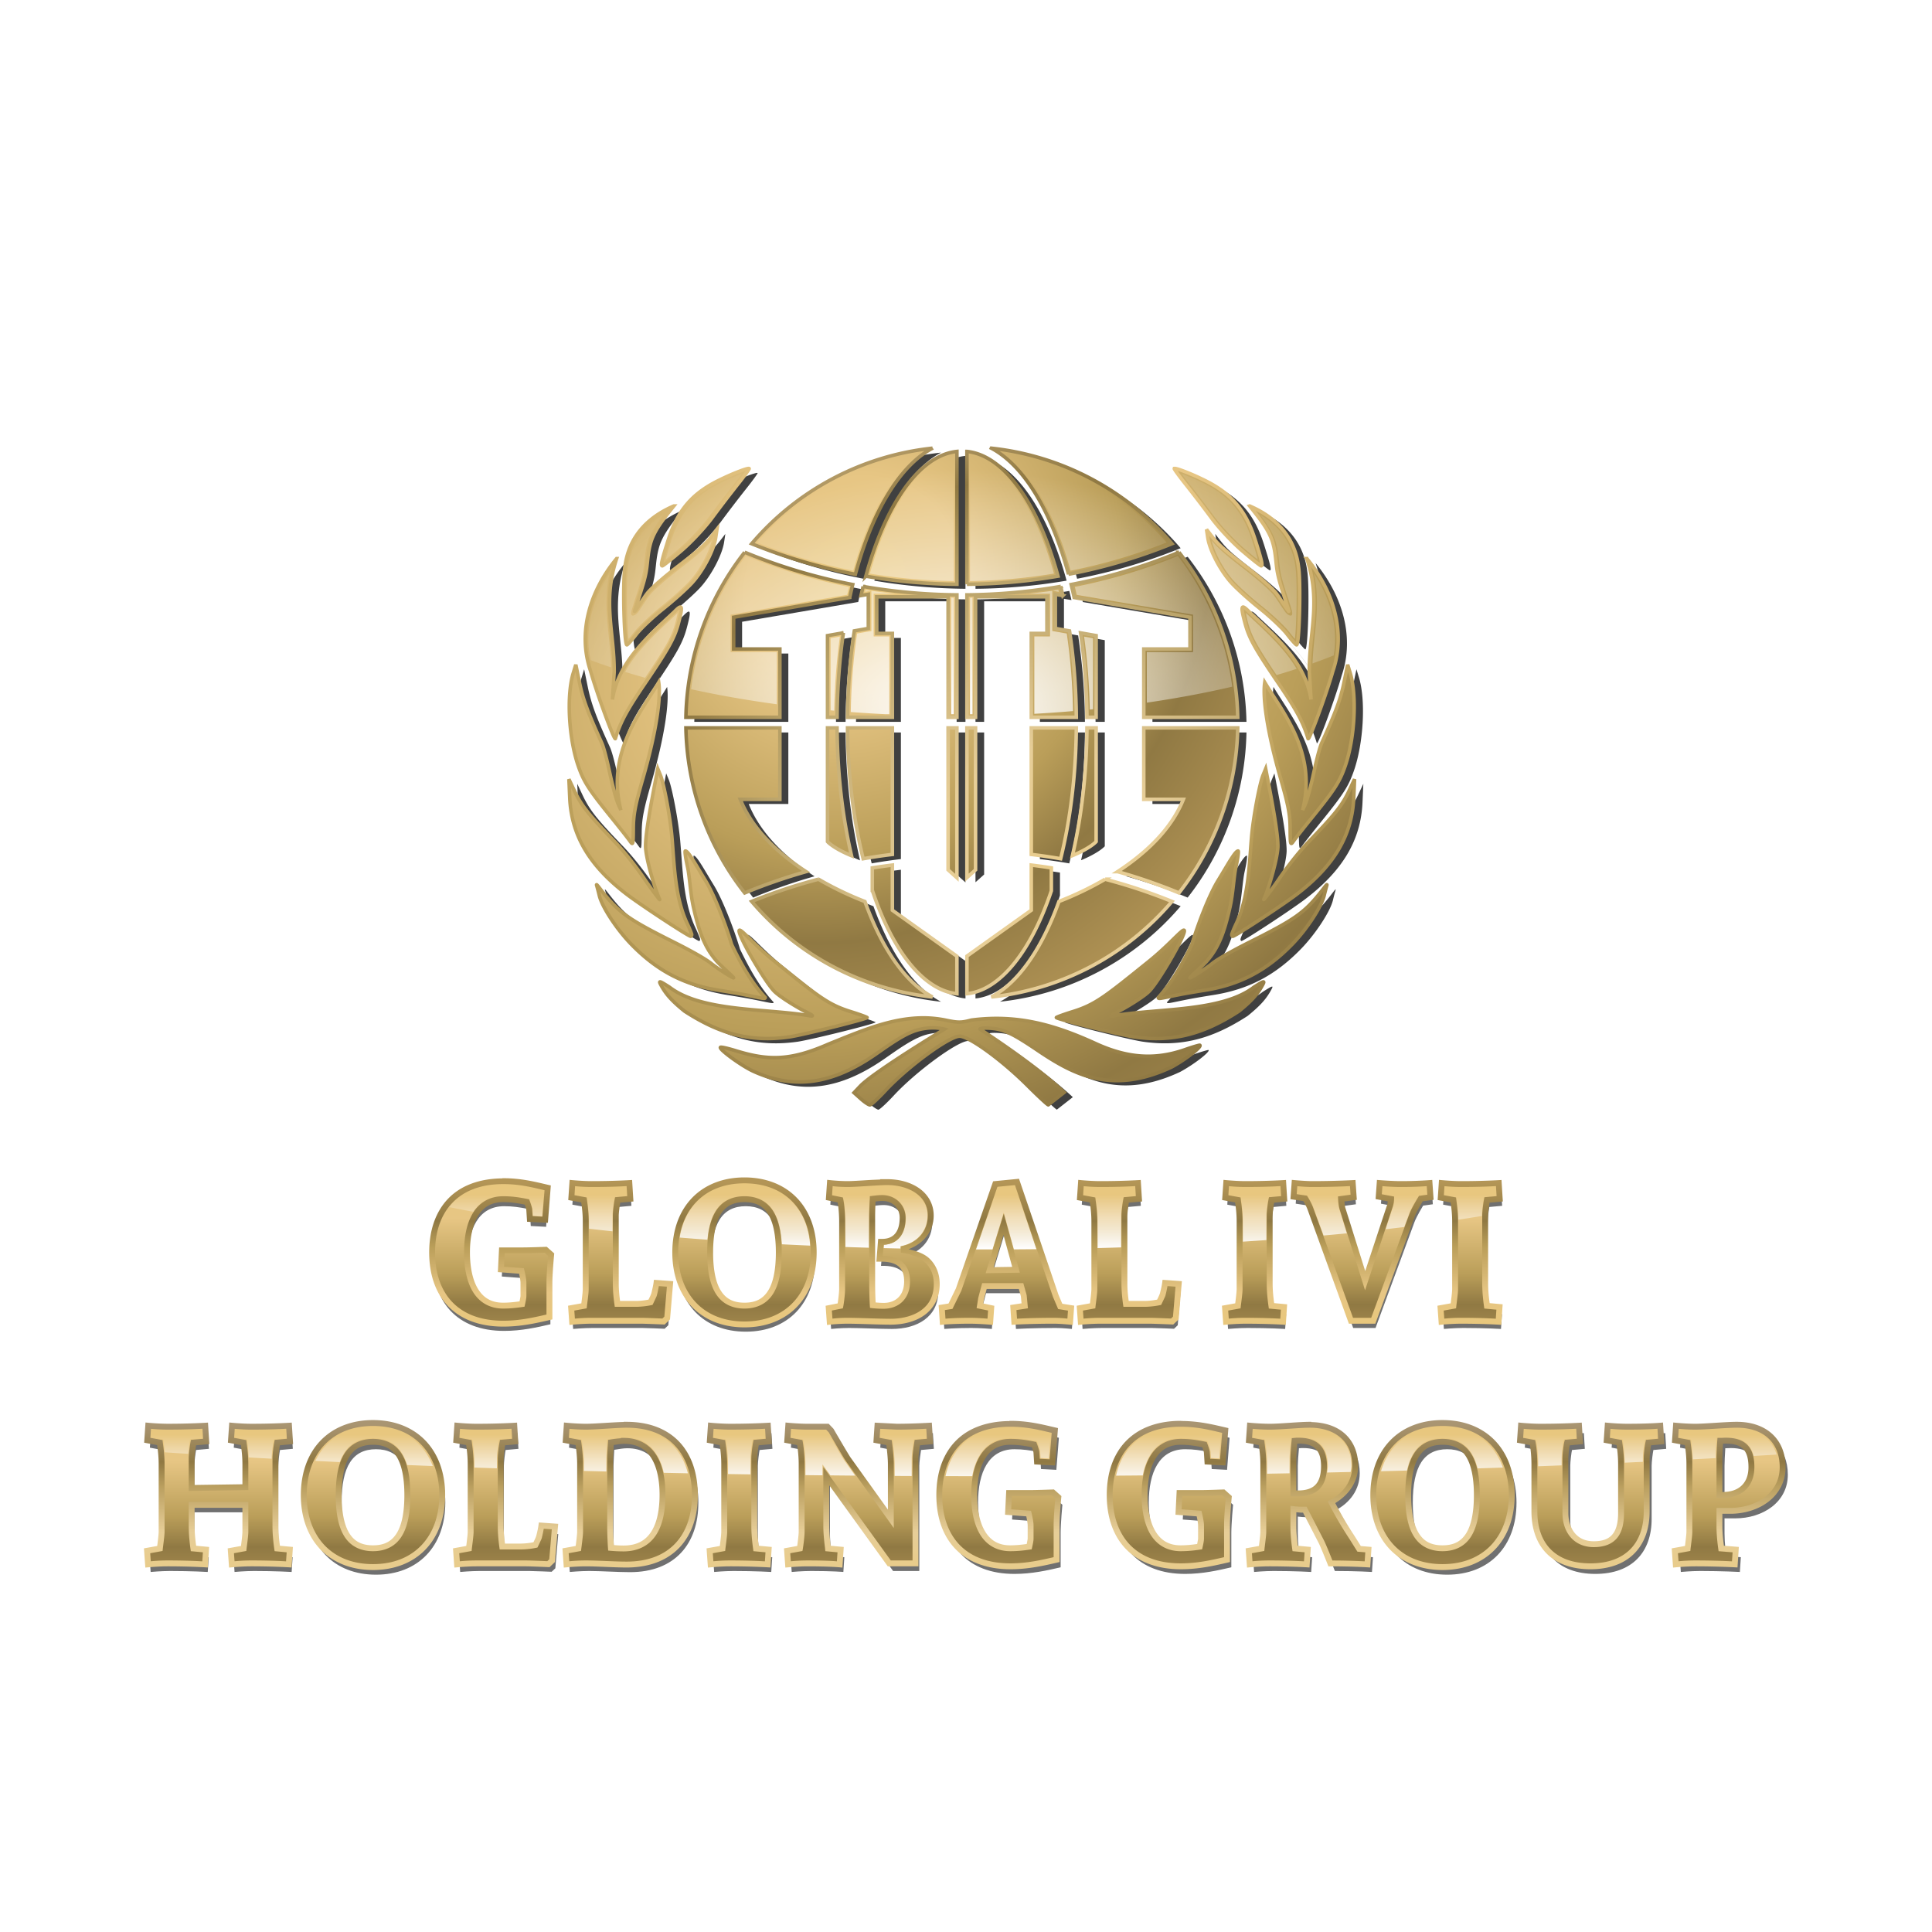
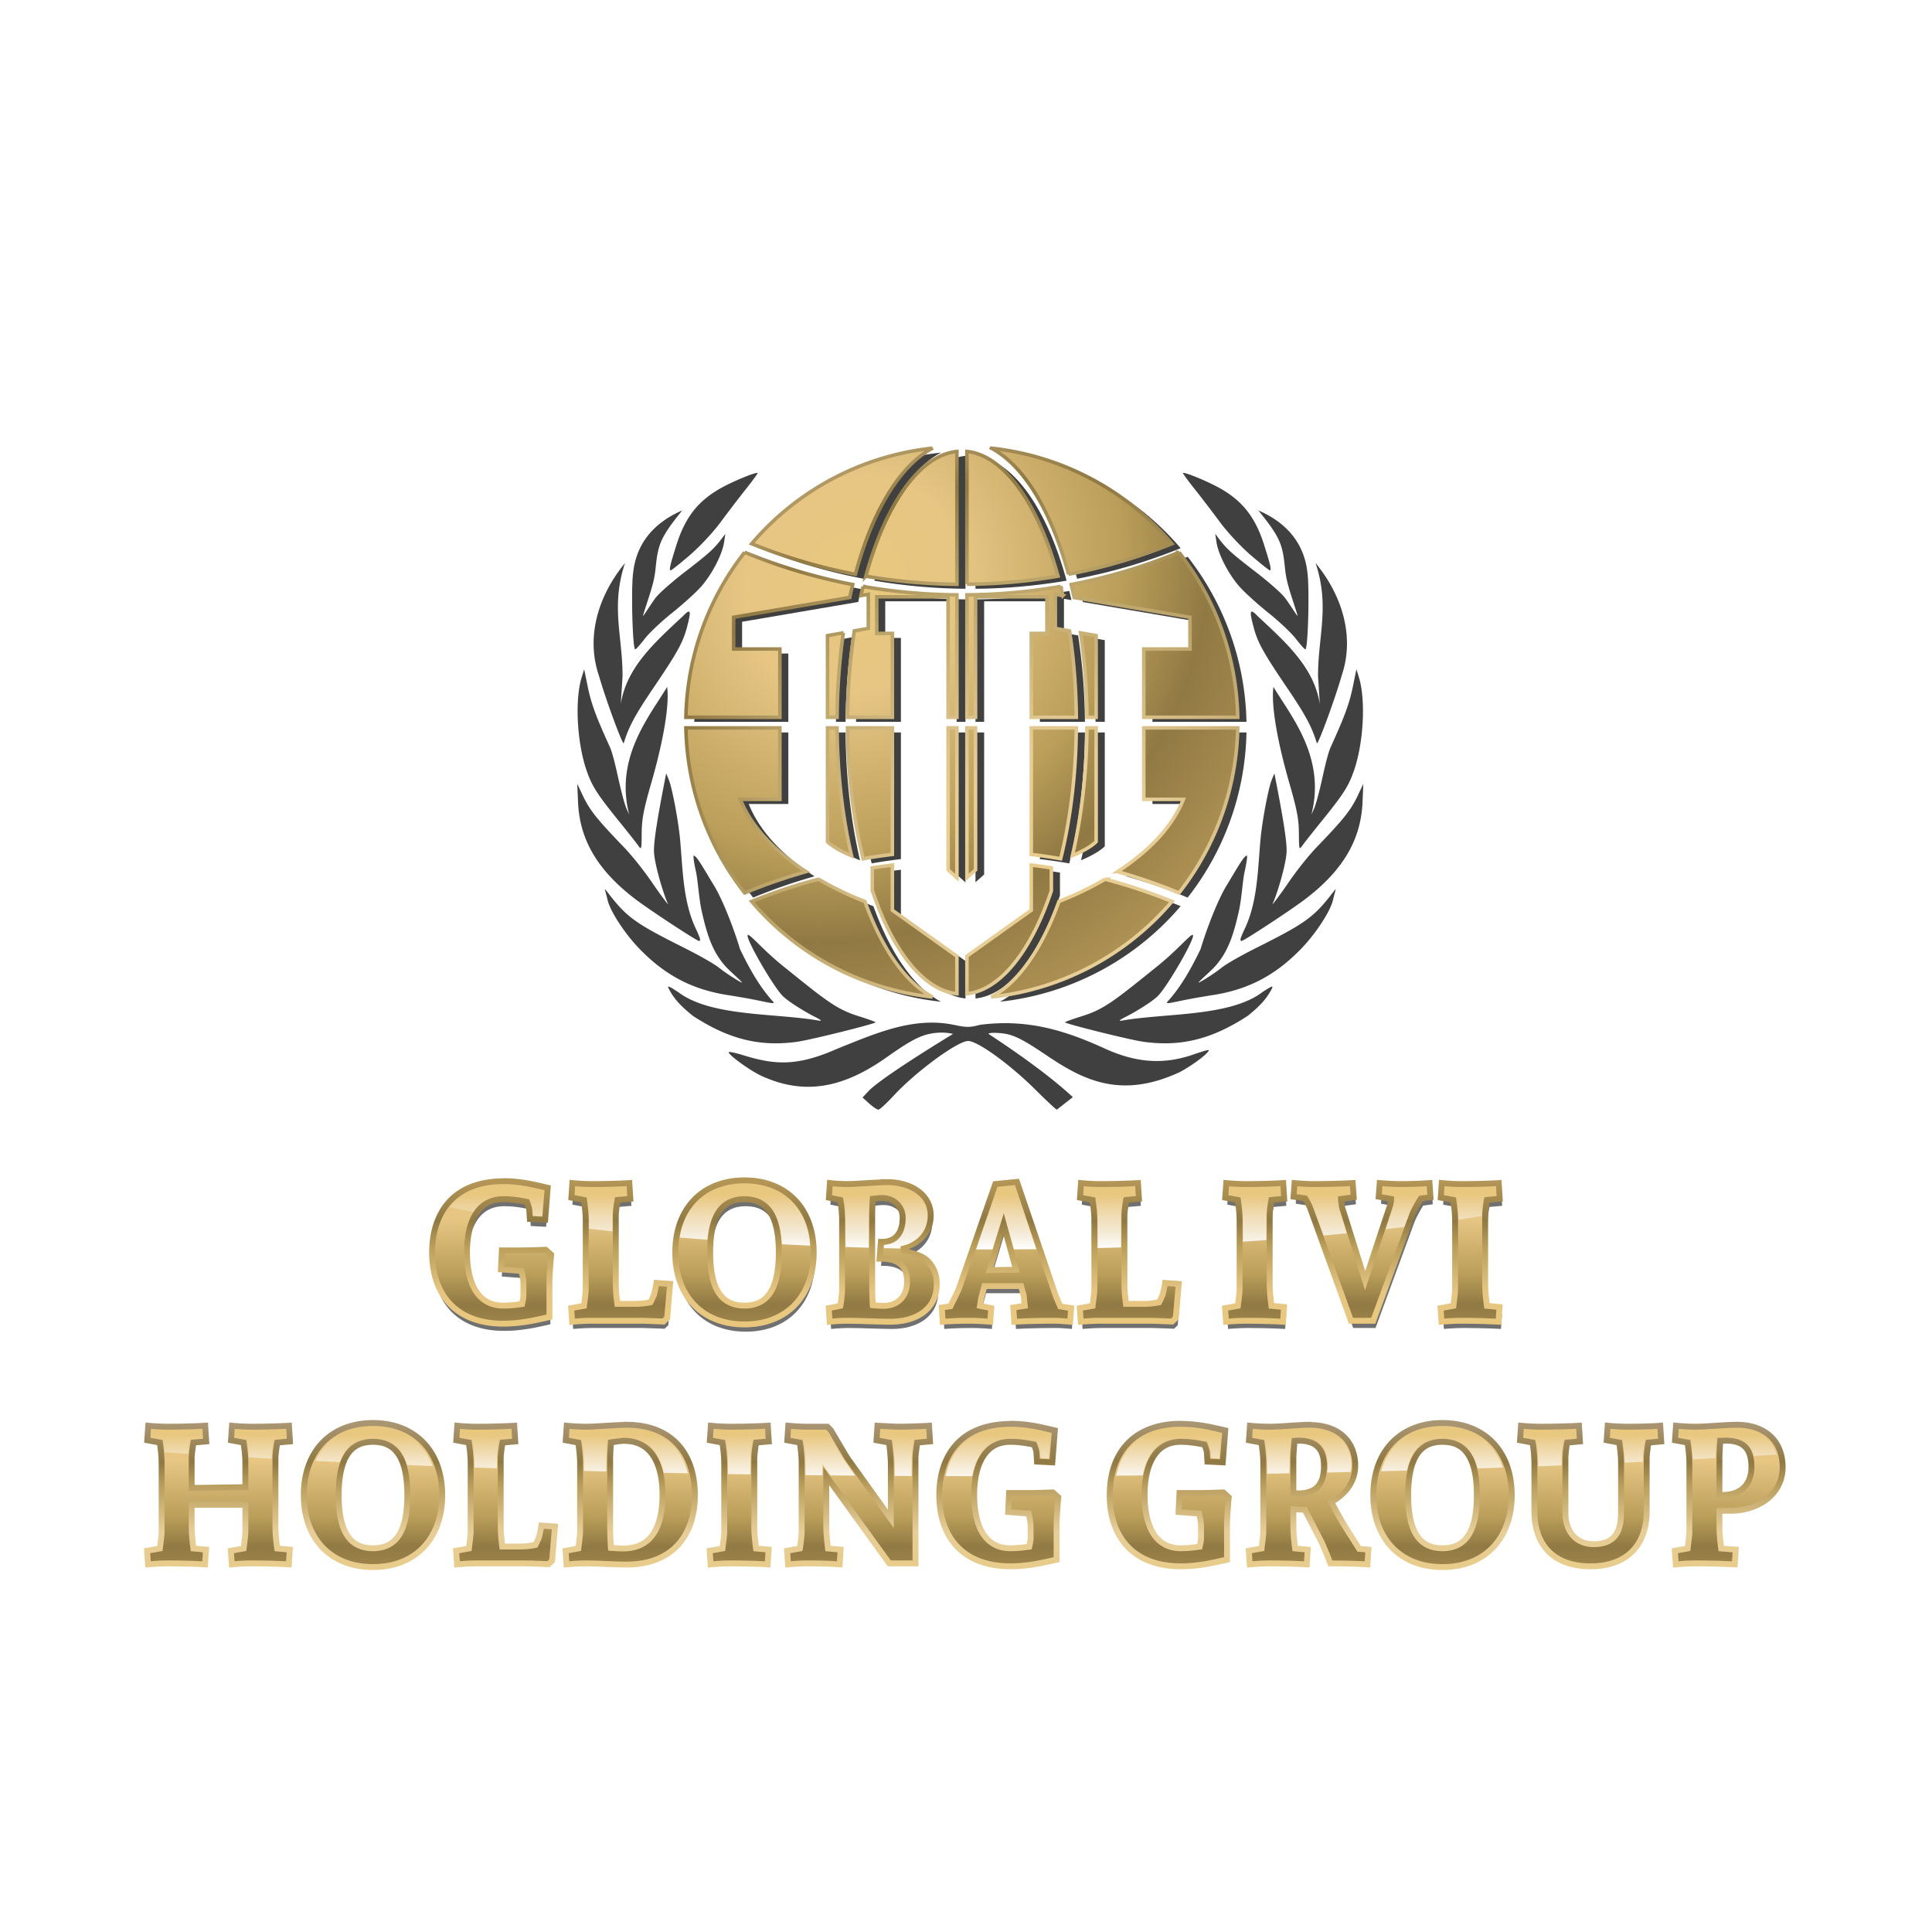
<svg xmlns="http://www.w3.org/2000/svg" xmlns:xlink="http://www.w3.org/1999/xlink" data-bbox="22.351 69.595 254.914 174.493" width="300mm" height="300mm" viewBox="0 0 300 300" data-type="ugc">
  <g>
    <defs>
      <linearGradient id="92d756cd-e226-4f4a-b9f1-02430289c97f">
        <stop offset="0" stop-color="#e8c77d" />
        <stop offset=".218" stop-color="#e7c684" />
        <stop offset=".546" stop-color="#ba9e59" />
        <stop offset=".726" stop-color="#907943" />
        <stop offset="1" stop-color="#b39556" />
      </linearGradient>
      <linearGradient id="2ce428cd-2a8c-45c5-978a-b0b99c8da5e7">
        <stop offset="0" stop-color="#e8cc8c" />
        <stop offset=".218" stop-color="#e7ce98" />
        <stop offset=".546" stop-color="#baa369" />
        <stop offset=".726" stop-color="#907943" />
        <stop offset="1" stop-color="#f0d4a2" />
      </linearGradient>
      <linearGradient id="f78f7816-5615-4c24-9b1a-04178a825d65">
        <stop offset="0" stop-color="#ffffff" />
        <stop offset="1" stop-color="#ffffff" stop-opacity="0" />
      </linearGradient>
      <linearGradient id="41296d1e-83f7-4f98-a424-bae5eff2d838">
        <stop offset="0" stop-color="#ffffff" />
        <stop offset="1" stop-color="#ffffff" stop-opacity="0" />
      </linearGradient>
      <linearGradient id="7c05e736-a2d0-4bda-8bad-bf75a2dcf5af">
        <stop offset="0" stop-color="#ffffff" />
        <stop offset="1" stop-color="#ffffff" stop-opacity="0" />
      </linearGradient>
      <linearGradient id="23b69013-cf0b-4b20-832d-aa01a414fbf3">
        <stop offset="0" stop-color="#ffffff" />
        <stop offset="1" stop-color="#ffffff" stop-opacity="0" />
      </linearGradient>
      <linearGradient xlink:href="#f78f7816-5615-4c24-9b1a-04178a825d65" id="dbcda454-346b-4fd9-b78f-79d1d7f2bace" x1="1461.027" y1="702.613" x2="1461.027" y2="689.079" gradientUnits="userSpaceOnUse" gradientTransform="translate(-632.653 -147.906) scale(.538)" />
      <linearGradient xlink:href="#41296d1e-83f7-4f98-a424-bae5eff2d838" id="5112f29e-6666-4ad7-93a1-9375b0fcfb63" gradientUnits="userSpaceOnUse" x1="1451.167" y1="635.911" x2="1451.167" y2="620.435" gradientTransform="translate(-633.208 -121.983) scale(.538)" />
      <linearGradient gradientTransform="translate(-268.046 -95.715) scale(2.032)" y2="168.86" x2="204.819" y1="155.931" x1="204.819" gradientUnits="userSpaceOnUse" id="a5bedb15-0215-4b12-9bbc-acd0268c75b8" xlink:href="#92d756cd-e226-4f4a-b9f1-02430289c97f" />
      <linearGradient gradientTransform="translate(-267.801 -107.16) scale(2.032)" y2="168.892" x2="204.819" y1="155.931" x1="204.819" gradientUnits="userSpaceOnUse" id="801b224a-a26c-4e50-9a35-e8a8ef6055c4" xlink:href="#92d756cd-e226-4f4a-b9f1-02430289c97f" />
      <linearGradient gradientTransform="translate(-267.801 -107.16) scale(2.032)" y2="156.015" x2="201.069" y1="166.764" x1="201.069" gradientUnits="userSpaceOnUse" id="3e33cb4d-3b66-4eb1-90a8-f6474814f55c" xlink:href="#92d756cd-e226-4f4a-b9f1-02430289c97f" />
      <linearGradient id="9bae5335-0413-490b-86e4-6b088f149c8e">
        <stop offset="0" stop-color="#e8cc8c" />
        <stop offset=".218" stop-color="#e7ce98" />
        <stop offset=".546" stop-color="#ba9f5f" />
        <stop offset=".726" stop-color="#907943" />
        <stop offset="1" stop-color="#a99572" />
      </linearGradient>
      <linearGradient xlink:href="#9bae5335-0413-490b-86e4-6b088f149c8e" id="bf486c5d-c0b7-4664-a856-397b245f4929" gradientUnits="userSpaceOnUse" x1="203.397" y1="166.461" x2="203.397" y2="155.929" gradientTransform="translate(-268.045 -95.715) scale(2.032)" />
      <radialGradient xlink:href="#92d756cd-e226-4f4a-b9f1-02430289c97f" id="2a2396c4-8c0f-425f-89aa-0ca6b9af905b" gradientUnits="userSpaceOnUse" gradientTransform="rotate(135 327.489 76.736) scale(5.398 4.377)" cx="74.895" cy="55.63" fx="74.895" fy="55.63" r="50.252" />
      <radialGradient xlink:href="#92d756cd-e226-4f4a-b9f1-02430289c97f" id="7662fdf5-7992-49ca-8db5-d87199fbe460" gradientUnits="userSpaceOnUse" gradientTransform="rotate(135 261.178 53.826) scale(2.672 2.427)" cx="133.853" cy="65.075" fx="133.853" fy="65.075" r="50.027" />
      <radialGradient xlink:href="#2ce428cd-2a8c-45c5-978a-b0b99c8da5e7" id="f3daef34-ed74-4979-87d2-2366581806f0" gradientUnits="userSpaceOnUse" gradientTransform="rotate(-45 315.049 1789.444) scale(3.869 3.987)" cx="359.887" cy="127.461" fx="359.887" fy="127.461" r="35.369" />
      <radialGradient xlink:href="#92d756cd-e226-4f4a-b9f1-02430289c97f" id="43f3095a-4669-44e5-a09f-c8d66ffbf235" gradientUnits="userSpaceOnUse" gradientTransform="matrix(-3.773 2.178 -1.767 -3.06 494.445 149.924)" cx="63.113" cy="73.986" fx="63.113" fy="73.986" r="50.252" />
      <radialGradient xlink:href="#23b69013-cf0b-4b20-832d-aa01a414fbf3" id="d605801b-20de-41f0-b104-febcd008ca87" cx="1452.184" cy="450.36" fx="1452.184" fy="450.36" r="130.24" gradientTransform="matrix(.743 0 0 .487 -931.98 -136.988)" gradientUnits="userSpaceOnUse" />
      <radialGradient xlink:href="#7c05e736-a2d0-4bda-8bad-bf75a2dcf5af" id="0d44f477-ffce-40f4-b89b-abef7fa71a41" cx="1454.717" cy="562.01" fx="1454.717" fy="562.01" r="179.723" gradientTransform="matrix(.653 -.026 .018 .441 -810.51 -126.697)" gradientUnits="userSpaceOnUse" />
      <filter id="d7eb0a4f-94b3-44f1-8019-8e64fc50c51d" x="-.003" width="1.006" y="-.003" height="1.007" color-interpolation-filters="sRGB">
        <feGaussianBlur stdDeviation=".115" />
      </filter>
      <filter id="0ed7a0d8-8ab0-4d3a-b756-d09249d7f134" x="-.003" width="1.006" y="-.021" height="1.042" color-interpolation-filters="sRGB">
        <feGaussianBlur stdDeviation=".741" />
      </filter>
      <filter height="1.042" y="-.021" width="1.004" x="-.002" id="8913a824-92bf-4f73-80c6-4e30db542038" color-interpolation-filters="sRGB">
        <feGaussianBlur stdDeviation=".741" />
      </filter>
    </defs>
    <path style="shape-padding:0;shape-margin:0;inline-size:0;isolation:auto;mix-blend-mode:normal;solid-color:#000;solid-opacity:1" d="M438.426 794.738c-24.695 0-40.627 16.615-40.627 42.334 0 25.605 15.932 42.221 40.627 42.221 24.694 0 40.625-16.616 40.625-42.22 0-25.72-15.93-42.335-40.625-42.335zm-141.557.455c-27.653 0-41.765 17.07-41.765 41.88 0 24.808 14.112 41.765 41.765 41.765 10.242 0 19.232-2.05 27.084-3.871v-20.143c0-5.69 1.024-16.5 1.024-16.5l-3.186-2.845s-9.332.341-13.088.341h-12.63l-.571 11.153 12.062.91s1.14 4.665 1.14 6.941v7.739c0 .91-.342 2.73-.798 4.779-3.755.569-7.283.912-11.152.912-15.25 0-21.166-13.884-21.166-31.295s6.032-31.182 21.281-31.182c4.78 0 8.876.568 13.883 1.592.57 1.48 1.365 3.983 1.365 4.666l.342 5.35 8.99.455 1.48-18.777c-7.851-1.821-15.704-3.87-26.06-3.87zm301.49.455-12.746 1.252-21.508 61.909-4.78 9.787-5.12.795.568 8.308s6.146-.57 15.819-.57c5.348 0 12.062.57 12.062.57l.569-7.967-6.6-1.365.684-4.324 1.933-7.283h21.508l1.594 5.69.568 5.917-6.713 1.024.569 8.308s9.672-.57 23.214-.57c3.984 0 9.561.57 9.561.57l.568-7.967-6.373-1.023-2.617-6.145zm-76.224.116c-5.007 0-18.208 1.136-23.102 1.136-5.348 0-10.47-.568-10.47-.568l-.569 8.535 6.713 1.365c.57 2.618 1.025 8.08 1.025 12.631v39.717c0 2.276-.684 8.194-1.025 9.787l-6.828 1.365.57 7.967s5.12-.57 10.469-.57c6.6 0 18.209.57 25.15.57 14.68 0 27.2-6.942 27.2-22.078 0-11.835-8.196-18.207-19.348-19.914v-.797c9.218-2.276 15.818-9.56 15.818-19.574 0-12.518-11.947-19.572-25.603-19.572zm-184.729.568-.568 8.535 7.396 1.365c.228 1.821 1.024 6.943 1.024 12.633v39.715c0 2.276-.91 8.65-1.024 9.787l-7.511 1.365.57 7.967s6.03-.57 11.379-.57h29.246c2.276 0 12.975.457 12.975.457l2.162-2.049 1.707-20.03-7.967-.568c-.227 1.821-.91 4.78-1.365 6.487-.114.683-1.138 2.73-2.162 4.892-2.163.456-5.462.91-8.762.91h-10.697c-.341-2.39-.913-7.282-.913-12.062v-39.715c0-2.276.684-7.512 1.026-9.219l7.51-.683-.569-9.217s-9.218.568-22.078.568c-5.348 0-11.379-.568-11.379-.568zm298.502 0-.568 8.535 7.396 1.365c.228 1.821 1.026 6.943 1.026 12.633v39.715c0 2.276-.912 8.65-1.026 9.787l-7.51 1.365.569 7.967s6.032-.57 11.38-.57h29.247c2.276 0 12.973.457 12.973.457l2.162-2.049 1.707-20.03-7.965-.568c-.228 1.821-.91 4.78-1.365 6.487-.114.683-1.138 2.73-2.163 4.892-2.162.456-5.463.91-8.763.91H662.31c-.341-2.39-.91-7.282-.91-12.062v-39.715c0-2.276.681-7.512 1.023-9.219l7.512-.683-.569-9.217s-9.218.568-22.078.568c-5.349 0-11.38-.568-11.38-.568zm85.254 0-.57 8.535 7.396 1.365c.228 1.821 1.026 6.943 1.026 12.633v39.715c0 2.276-.912 8.65-1.026 9.787l-7.51 1.365.569 7.967s6.032-.57 11.38-.57c12.86 0 22.077.57 22.077.57l.57-8.648-7.396-.684c-.228-1.593-1.026-7.511-1.026-13.201v-39.715c0-2.276.684-7.512 1.026-9.219l7.51-.683-.569-9.217s-9.219.568-22.078.568c-5.349 0-11.379-.568-11.379-.568zm40.09 0-.568 7.967 6.828 1.023s2.048 3.3 3.072 6.145l23.785 65.664h13.086l22.76-61.908c1.252-3.414 5.12-9.787 5.12-9.787l5.692-.797-.57-8.307s-7.283.568-16.728.568c-5.35 0-12.518-.568-12.518-.568l-.568 7.967 7.283 1.365s0 2.048-.797 4.324l-14.453 43.586-13.201-41.992c-.683-2.048-.91-5.918-.91-5.918l7.396-1.025-.568-8.307s-10.81.568-23.67.568c-4.21 0-10.471-.568-10.471-.568zm86.379 0-.57 8.535 7.398 1.365c.227 1.821 1.023 6.943 1.023 12.633v39.715c0 2.276-.91 8.65-1.023 9.787l-7.512 1.365.57 7.967s6.03-.57 11.38-.57c12.859 0 22.078.57 22.078.57l.568-8.648-7.397-.684c-.227-1.593-1.025-7.511-1.025-13.201v-39.715c0-2.276.684-7.512 1.025-9.219l7.51-.683-.568-9.217s-9.219.568-22.078.568c-5.349 0-11.38-.568-11.38-.568zm-328.342 8.762c7.056 0 11.95 5.12 11.95 11.607 0 9.446-4.666 14.111-12.063 14.111h-.684l-.797 9.9h1.139c8.535 0 15.021 3.187 15.021 13.315 0 8.99-5.575 14.34-13.77 14.34-2.161 0-4.324-.114-6.372-.342-.114-1.593-.342-7.852-.342-12.859v-39.715c0-2.162.227-8.99.342-9.9v-.002c1.82-.228 3.641-.455 5.576-.455zm-80.863.683c13.656 0 20.142 10.015 20.142 31.295 0 21.167-6.486 31.182-20.142 31.182-13.656 0-20.143-10.015-20.143-31.182 0-21.28 6.487-31.295 20.143-31.295zm152.08 14.68 7.283 26.744-15.477.227z" transform="translate(-.384 -26.232) scale(.265)" color="#000000" overflow="visible" opacity=".75" fill="#000000" filter="url(#0ed7a0d8-8ab0-4d3a-b756-d09249d7f134)" enable-background="accumulate" stop-color="#000000" />
    <g transform="translate(-318.091 -10.82) scale(1.22)" opacity=".75" stroke="#000000" stroke-opacity="0" filter="url(#d7eb0a4f-94b3-44f1-8019-8e64fc50c51d)">
      <path d="M380.509 66.474a35.146 35.146 0 0 0-23.034 12.168 69.86 69.86 0 0 0 13.206 3.896c.616-2.284 1.34-4.402 2.165-6.307 1.405-3.247 3.083-5.898 4.996-7.768.841-.822 1.734-1.494 2.667-1.989zm7.491.004c.931.494 1.821 1.165 2.66 1.985 1.913 1.87 3.591 4.521 4.996 7.768.824 1.904 1.55 4.02 2.168 6.3a69.864 69.864 0 0 0 13.178-3.89A35.146 35.146 0 0 0 388 66.479zm-4.386.412c-1.668.175-3.284 1.035-4.825 2.542-1.736 1.697-3.344 4.206-4.699 7.338-.782 1.807-1.477 3.825-2.074 6.008 3.762.644 7.638.996 11.598 1.03zm1.275 0v16.917a72.336 72.336 0 0 0 11.596-1.033c-.596-2.182-1.291-4.198-2.073-6.004-1.355-3.132-2.963-5.641-4.7-7.338-1.54-1.506-3.155-2.366-4.823-2.541zm-28.302 12.838a35.146 35.146 0 0 0-7.487 21.018h11.968V92.05h-5.885v-4.043l14.781-2.52c.12-.557.249-1.103.381-1.644a71.12 71.12 0 0 1-13.758-4.115zm55.307.005a71.193 71.193 0 0 1-13.732 4.106c.134.544.265 1.094.387 1.655l14.747 2.513v4.043h-5.886v8.696h11.968a35.146 35.146 0 0 0-7.484-21.013zm-15.067 4.349a73.574 73.574 0 0 1-11.938 1.075v15.59h1.1V85.401h9.086v4.66h-1.992v10.684h5.735a76.965 76.965 0 0 0-.863-11l-1.806-.318v-4.343l.955.162a60.06 60.06 0 0 0-.277-1.165zm-25.152.004c-.095.381-.186.767-.275 1.157l.93-.158v4.343l-1.782.314a76.963 76.963 0 0 0-.864 11.004h5.711V90.062h-1.992v-4.66h9.087v15.344h1.124v-15.59a73.533 73.533 0 0 1-11.94-1.07zm-2.517 5.902-2.024.358v10.4h1.189v-.002h.03a79.53 79.53 0 0 1 .805-10.756zm30.205.008a78.75 78.75 0 0 1 .809 10.75h1.172v-10.4Zm-50.263 12.1a35.145 35.145 0 0 0 7.489 21.019 70.65 70.65 0 0 1 7.815-2.712c-3.354-2.183-6.792-5.24-8.38-9.206h5.044v-9.102zm18.034 0v14.484s.7.821 3.059 1.795c-1.137-4.867-1.792-10.399-1.84-16.276h-.03v-.004zm2.55 0c.05 6.065.773 11.747 1.993 16.662a72.746 72.746 0 0 1 3.718-.548v-16.115zm12.806 0v18.079l1.124 1.008v-19.088zm2.399 0v19.066l1.1-.987v-18.08zm8.194 0v16.114a73.73 73.73 0 0 1 3.742.551c1.22-4.915 1.944-10.598 1.994-16.666zm7.09 0c-.047 5.874-.706 11.402-1.848 16.263 2.329-.966 3.02-1.779 3.02-1.779v-14.485zm7.237 0v9.101h5.044c-1.588 3.967-5.026 7.024-8.38 9.207a70.738 70.738 0 0 1 7.82 2.707 35.145 35.145 0 0 0 7.484-21.016zm-32.015 17.474c-.857.104-1.71.223-2.556.358v2.849c.388 1.16.805 2.264 1.251 3.296 1.355 3.132 2.963 5.64 4.7 7.336 1.54 1.507 3.156 2.368 4.824 2.543v-4.772l-8.219-5.862zm17.688 0v5.748l-8.194 5.844v4.79c1.668-.175 3.284-1.037 4.824-2.543 1.736-1.697 3.344-4.204 4.7-7.336a41.64 41.64 0 0 0 1.227-3.227v-2.918a71.63 71.63 0 0 0-2.557-.358zm-27.1 1.8a69.478 69.478 0 0 0-8.507 2.831 35.146 35.146 0 0 0 23.03 12.167c-.932-.495-1.824-1.166-2.664-1.988-1.913-1.87-3.591-4.523-4.996-7.77a41.285 41.285 0 0 1-.946-2.397c-1.2-.46-3.45-1.41-5.918-2.844zm36.513 0a42.37 42.37 0 0 1-5.89 2.832 41.88 41.88 0 0 1-.95 2.409c-1.405 3.246-3.083 5.9-4.996 7.77-.838.819-1.728 1.49-2.659 1.984a35.145 35.145 0 0 0 23.001-12.163 69.482 69.482 0 0 0-8.506-2.832z" fill="#000000" stop-color="#000000" stroke="none" />
      <path d="M357.11 69.061c-.342-.022-2.225.719-3.851 1.526-3.4 1.686-5.216 3.83-6.405 7.561-.833 2.614-.992 3.313-.758 3.313.1 0 1.193-.867 2.427-1.927 1.26-1.082 2.97-2.912 3.902-4.175a174.903 174.903 0 0 1 3.233-4.226c.866-1.089 1.54-2.014 1.498-2.057-.008-.008-.024-.013-.047-.015zm54.236 0c-.023.002-.039.007-.047.015-.043.043.632.968 1.499 2.057a174.82 174.82 0 0 1 3.233 4.226c.93 1.263 2.64 3.093 3.9 4.175 1.235 1.06 2.328 1.927 2.428 1.927.235 0 .075-.7-.758-3.313-1.189-3.73-3.005-5.875-6.405-7.561-1.626-.807-3.51-1.548-3.85-1.526zm-63.783 4.776c-4.507 1.94-5.917 5.158-6.223 7.748-.314 1.803-.113 9.96.245 9.937.094-.006.637-.615 1.206-1.353.57-.739 2.128-2.212 3.463-3.275 1.335-1.063 2.983-2.551 3.663-3.307 1.396-1.552 2.736-4.121 2.975-5.704l.161-1.06-.612.795c-.882 1.147-1.62 1.805-4.546 4.052-1.434 1.102-3.196 2.616-3.715 3.283-.539.694-1.682 2.573-1.61 2.27.528-1.77 1.128-3.328 1.423-4.796.257-1.277.21-2.468.62-3.888.436-1.515 1.474-2.871 2.95-4.702zm73.33 0c1.475 1.83 2.514 3.187 2.95 4.702.41 1.42.362 2.611.619 3.888.295 1.468.896 3.025 1.424 4.796.072.303-1.072-1.576-1.611-2.27-.518-.667-2.28-2.18-3.715-3.283-2.925-2.247-3.664-2.905-4.546-4.052l-.612-.795.16 1.06c.24 1.583 1.58 4.152 2.976 5.704.68.756 2.329 2.244 3.663 3.307 1.335 1.063 2.893 2.536 3.463 3.275.57.738 1.112 1.347 1.206 1.353.358.024.559-8.134.245-9.937-.306-2.59-1.716-5.808-6.222-7.748zm-80.613 6.697c-3.36 4.079-5.022 9.347-3.321 14.32.815 2.89 3.05 8.971 3.162 8.602.623-2.065 1.448-3.602 3.763-7.015 3.033-4.472 3.76-5.78 4.27-7.69.596-2.232.5-2.501-.52-1.444-3.515 3.286-7.153 6.462-7.893 11.176l.225-3.504c.036-5.029-1.533-8.904.314-14.445zm87.895 0c1.847 5.54.279 9.416.315 14.445l.225 3.504c-.74-4.714-4.378-7.89-7.894-11.176-1.019-1.057-1.116-.788-.52 1.443.51 1.91 1.237 3.22 4.27 7.691 2.315 3.413 3.14 4.95 3.763 7.015.112.37 2.347-5.712 3.162-8.601 1.7-4.974.039-10.242-3.32-14.321zM335.08 94.05l-.324 1.06c-.88 2.875-.583 8.336.642 11.851.697 1.999 1.332 2.987 4.17 6.494 1.088 1.343 2.168 2.715 2.4 3.048.402.576.423.498.436-1.594.012-1.79.237-2.972 1.213-6.36 1.74-6.044 2.312-10.313 2.022-12.246-2.256 3.76-6.7 8.993-4.821 16.26-.307-.745-.463-.674-1.219-3.872-.19-.802-.797-3.754-1.228-4.702-1.793-3.936-2.386-5.549-2.827-7.686zm98.295 0-.464 2.253c-.44 2.137-1.033 3.75-2.826 7.686-.432.948-1.04 3.9-1.23 4.702-.755 3.198-.911 3.127-1.218 3.873 1.88-7.268-2.565-12.5-4.821-16.261-.29 1.933.283 6.202 2.023 12.246.975 3.388 1.2 4.57 1.212 6.36.013 2.092.034 2.17.436 1.594.232-.333 1.312-1.705 2.4-3.048 2.839-3.507 3.474-4.495 4.17-6.494 1.226-3.515 1.522-8.976.642-11.85zm-87.855 13.252-.206 1.06c-.886 4.553-1.356 7.437-1.35 8.794.005 1.436 1.127 5.317 1.79 6.774.129.282-1.312-1.671-1.949-2.619-.637-.948-2.234-3.128-3.778-4.732-3.37-3.498-4.253-4.617-5.147-6.512l-.679-1.44.106 2.386c.21 4.782 2.529 8.683 7.316 12.317 1.835 1.393 7.803 5.309 8.091 5.309.07 0 .126-.097.126-.216 0-.118-.282-.804-.627-1.524-1.54-3.38-1.582-7.323-1.903-10.982-.205-2.41-1.013-6.728-1.462-7.82zm77.415 0-.328.796c-.45 1.091-1.257 5.41-1.462 7.819-.32 3.659-.362 7.602-1.902 10.982-.345.72-.627 1.406-.627 1.524 0 .119.056.216.125.216.288 0 6.257-3.916 8.091-5.309 4.788-3.634 7.105-7.535 7.316-12.317l.106-2.385-.68 1.44c-.893 1.894-1.776 3.013-5.146 6.511-1.544 1.604-3.141 3.784-3.778 4.732-.637.948-2.077 2.901-1.949 2.619.664-1.457 1.785-5.338 1.79-6.774.006-1.357-.464-4.24-1.35-8.793zm-73.903 10.47c-.098 0 .03.924.282 2.054.253 1.13.363 3.368.729 5.01.764 3.431 1.497 5.242 2.936 6.923.531.62 2.255 2.106 2.193 2.168-.062.062-1.892-1.063-2.864-1.84-.819-.655-2.956-1.812-4.805-2.738-5.508-2.76-6.834-3.644-8.865-6.175-.585-.729-.993-1.32-.907-1.029.086.292.24.88.342 1.306.341 1.424 2.178 4.24 4 6.13 3.284 3.405 6.727 5.222 11.245 5.932 1.075.169 2.492.413 3.148.542 2.364.464 2.734.611 2.734.379-1.781-1.918-3.126-4.366-4.28-6.758-.798-2.663-2.224-6.328-3.318-8.111-1.247-2.033-2.193-3.793-2.57-3.793zm70.39 0c-.376 0-1.322 1.76-2.568 3.793-1.094 1.783-2.52 5.448-3.318 8.111-1.155 2.392-2.5 4.84-4.28 6.758 0 .232.369.085 2.733-.38.656-.128 2.073-.372 3.148-.54 4.518-.711 7.96-2.528 11.245-5.933 1.822-1.89 3.66-4.706 4-6.13a31.99 31.99 0 0 1 .342-1.306c.087-.292-.321.3-.906 1.029-2.031 2.531-3.357 3.415-8.866 6.175-1.848.926-3.986 2.083-4.805 2.738-.972.777-2.802 1.902-2.864 1.84-.062-.062 1.662-1.547 2.194-2.168 1.439-1.681 2.171-3.492 2.935-6.922.366-1.643.476-3.881.73-5.011.252-1.13.379-2.054.28-2.054zm-63.466 10.088c-.025-.003-.044.003-.058.017-.34.34 3.147 6.398 4.422 7.724.77.803 3.145 2.192 3.912 2.578 1.093.55 1.222.674.598.572-5.531-.953-13.701-.468-17.82-3.638-1.274-.814-1.398-.85-1.115-.316.642 1.204 1.407 2.057 3.023 3.369 4.501 2.928 8.452 3.99 13.379 3.283 1.995-.317 10.05-2.331 9.877-2.47-.111-.09-1.04-.424-2.064-.742-2.9-.9-4.11-1.892-9.717-6.413-2.487-2.004-4.064-3.918-4.437-3.964zm56.543 0c-.373.046-1.95 1.96-4.436 3.964-5.608 4.52-6.818 5.512-9.718 6.413-1.024.318-1.952.651-2.064.741-.172.14 7.882 2.154 9.877 2.47 4.927.708 8.878-.354 13.38-3.282 1.616-1.312 2.38-2.165 3.022-3.37.283-.532.159-.497-1.114.317-4.12 3.17-12.29 2.685-17.821 3.638-.624.102-.495-.022.598-.572.767-.386 3.142-1.775 3.913-2.578 1.274-1.326 4.761-7.384 4.421-7.724-.014-.014-.033-.02-.058-.017zm-33.195 11.168c-4.052.003-7.9 1.668-12.055 3.343-4.943 2.167-7.724 2.1-11.867.82-.965-.298-1.812-.484-1.882-.414-.233.233 2.67 2.35 4.155 3.03 5.195 2.384 10.047 1.71 15.637-2.168 1.722-1.195 3.599-2.566 5.217-3.044 1.97-.58 3.524-.13 3.524-.13s-8.96 5.415-10.729 7.248l-.794.844.865.775c.476.426.996.775 1.156.775.16 0 1.045-.815 1.967-1.81 2.805-3.03 8.114-6.925 9.451-6.934 1.212-.008 5.374 3.012 8.65 6.277 1.361 1.357 2.554 2.464 2.65 2.46l2.03-1.588c-2.888-2.687-7.043-5.63-10.731-8.05-.003-.13.684-.173 1.523-.097 1.572.142 2.687.68 5.848 2.817 4.648 3.135 9.466 5.647 17.01 2.121 1.728-.927 3.854-2.563 3.626-2.79-.042-.043-.897.21-1.9.56-3.815 1.333-7.335 1.087-11.424-.799-5.189-2.367-9.918-3.724-15.77-2.967-1.301.344-1.704.344-3.313.004a14.117 14.117 0 0 0-2.844-.283z" fill="#000000" stroke="none" />
      <path d="M378.789 67.136a34.71 34.71 0 0 0-20.631 11.347 69.54 69.54 0 0 0 12.255 3.598c.598-2.16 1.286-4.183 2.075-6.005 1.417-3.276 3.124-5.98 5.081-7.892.393-.384.803-.728 1.22-1.048zm10.931.005c.415.318.822.66 1.213 1.043 1.957 1.913 3.664 4.616 5.081 7.892.788 1.82 1.478 3.843 2.078 6a69.468 69.468 0 0 0 12.228-3.593 34.711 34.711 0 0 0-20.6-11.342zm-6.497.227c-1.41.257-2.804 1.016-4.161 2.343-1.691 1.653-3.271 4.112-4.614 7.214-.72 1.665-1.36 3.529-1.923 5.526 3.478.573 7.05.896 10.698.947zm2.056 0v16.03a71.927 71.927 0 0 0 10.698-.951c-.564-1.996-1.203-3.859-1.923-5.522-1.342-3.102-2.923-5.561-4.614-7.214-1.356-1.326-2.75-2.086-4.16-2.342zM356.728 80.2a34.728 34.728 0 0 0-6.968 16.97 64.133 22.794 0 0 0 10.918 1.917V92.44h-5.886v-4.762l14.85-2.531c.076-.34.154-.675.234-1.007a71.496 71.496 0 0 1-13.148-3.94zm55.025.004a71.566 71.566 0 0 1-13.12 3.93c.08.337.16.675.237 1.019l14.816 2.525v4.762H407.8v6.442a64.133 22.794 0 0 0 10.878-2.034 34.73 34.73 0 0 0-6.925-16.644zm-15.224 4.31c-.244.041-.49.078-.736.114l.795.136-.06-.25zm-24.556.004c-.02.08-.038.161-.057.242l.77-.132c-.239-.035-.476-.07-.713-.11zm.746.116v5.12l-1.817.322a76.39 76.39 0 0 0-.805 10 64.133 22.794 0 0 0 4.434.28h.474v-9.904h-1.992v-5.44h2.718c-1.007-.116-2.015-.231-3.012-.378zm23.04 0c-.996.147-2.004.262-3.011.378h2.717v5.44h-1.992v9.852a64.133 22.794 0 0 0 4.93-.347 76.322 76.322 0 0 0-.802-9.877l-1.842-.325zm-12.879.877v14.845h.343V85.528c-.115-.002-.227-.015-.343-.017zm2.718 0c-.107.002-.212.015-.319.017v14.828h.319zm-16.885 4.952-1.189.21v9.188a64.133 22.794 0 0 0 .463.042c.06-3.279.312-6.44.726-9.44zm31.095.007c.411 2.954.66 6.066.725 9.293a64.133 22.794 0 0 0 .42-.042v-9.048z" fill="#000000" stop-color="#000000" stroke="none" />
      <path d="M356.23 69.736c-.72.26-1.709.66-2.798 1.2-3.298 1.636-5.05 3.703-6.206 7.33-.417 1.307-.574 1.895-.684 2.374.441-.34.962-.745 1.727-1.402 1.244-1.069 2.925-2.867 3.842-4.11a175.36 175.36 0 0 1 3.242-4.238c.371-.467.622-.808.878-1.154zm55.994 0c.256.346.507.687.878 1.154.87 1.092 2.329 2.999 3.243 4.238.916 1.243 2.597 3.041 3.841 4.11a37.445 37.445 0 0 0 1.727 1.402c-.11-.479-.267-1.067-.684-2.373-1.156-3.628-2.908-5.695-6.206-7.331-1.09-.54-2.078-.94-2.799-1.2zm-65.982 5.205c-3.197 1.884-4.26 4.53-4.515 6.69v.01l-.002.01c-.236 1.354-.167 6.875.054 8.979.007.056.013.084.018.134.201-.23.433-.507.685-.834.598-.775 2.183-2.27 3.53-3.341 1.326-1.056 2.955-2.529 3.615-3.263 1.255-1.396 2.404-3.57 2.765-5.087-.806.971-1.666 1.748-4.26 3.74-1.426 1.097-3.17 2.602-3.644 3.213-.413.532-1.22 1.832-1.524 2.22-.214.271-1.037.838-.775-.278l.003-.011.003-.012c.532-1.779 1.125-3.317 1.416-4.761.251-1.25.208-2.468.627-3.92.335-1.161 1.09-2.28 2.004-3.489zm75.971 0c.915 1.208 1.67 2.328 2.005 3.49.418 1.451.375 2.67.626 3.919.29 1.444.885 2.982 1.416 4.761l.004.012.002.01c.262 1.116-.56.55-.775.278-.304-.387-1.11-1.687-1.524-2.219-.475-.61-2.218-2.116-3.644-3.213-2.594-1.992-3.454-2.769-4.26-3.74.361 1.518 1.51 3.69 2.765 5.087.66.734 2.29 2.207 3.616 3.263 1.346 1.071 2.931 2.566 3.529 3.341.252.327.484.605.685.834.005-.05.012-.078.018-.134.22-2.104.29-7.625.054-8.978l-.002-.01v-.01c-.256-2.161-1.318-4.807-4.515-6.69zm-82.855 7.507c-2.193 3.334-3.238 7.234-2.385 11.023a64.133 22.794 0 0 0 2.597.92c-.07-4.086-1.123-7.554-.212-11.943zm89.739 0c.874 4.209-.057 7.57-.198 11.441a64.133 22.794 0 0 0 2.703-1.023c.618-3.597-.428-7.262-2.505-10.418zm-4.466 2.337c.043.063.09.134.13.19l-.006-.02a4.25 4.25 0 0 0-.124-.17zm-80.81.003-.121.168-.007.02c.04-.056.086-.126.129-.188zm76.597 2.675c.052.304.102.595.26 1.186.457 1.713 1.118 2.964 3.643 6.72a64.133 22.794 0 0 0 2.557-.79c-1.516-2.59-3.922-4.743-6.323-6.987l-.008-.007-.007-.007c-.053-.055-.076-.07-.122-.115zm-72.381 0c-.046.046-.068.06-.121.115l-.007.007-.008.007c-2.52 2.355-5.047 4.609-6.543 7.374a64.133 22.794 0 0 0 2.545.748c2.72-4.03 3.403-5.3 3.875-7.065.158-.59.206-.881.26-1.186zm-3 1.762c-.23.224-.46.448-.686.676.225-.228.456-.452.687-.676zm78.38 0c.231.224.463.448.688.676a49.69 49.69 0 0 0-.687-.676zm-79.073.682-.124.13c.042-.043.082-.087.125-.13zm-.124.13c-1.416 1.44-2.697 2.965-3.61 4.694a64.133 22.794 0 0 0 .01.003c.912-1.729 2.188-3.256 3.6-4.698zm79.89-.13c.043.043.083.087.125.13l-.124-.13zm.125.13c1.302 1.33 2.488 2.732 3.38 4.297a64.133 22.794 0 0 0 .01-.003c-.893-1.566-2.084-2.966-3.39-4.295z" fill="#000000" stroke="none" />
    </g>
    <path d="M140.05 13.103A71.422 71.422 0 0 0 93.24 37.83a141.968 141.968 0 0 0 26.838 7.917c1.252-4.64 2.724-8.945 4.4-12.817 2.854-6.598 6.265-11.985 10.152-15.785 1.71-1.67 3.523-3.036 5.42-4.042zm15.223.008c1.892 1.005 3.7 2.368 5.406 4.034 3.886 3.8 7.297 9.187 10.152 15.785 1.675 3.87 3.15 8.17 4.407 12.805a141.975 141.975 0 0 0 26.78-7.905 71.422 71.422 0 0 0-46.745-24.72zm-8.914.838c-3.39.355-6.673 2.103-9.804 5.164-3.529 3.45-6.796 8.549-9.55 14.912-1.588 3.673-3.002 7.773-4.214 12.21a147 147 0 0 0 23.568 2.092zm2.592 0v34.377a147 147 0 0 0 23.565-2.1c-1.212-4.433-2.624-8.53-4.212-12.2-2.754-6.364-6.022-11.464-9.55-14.913-3.13-3.06-6.415-4.807-9.803-5.163zM91.437 40.038A71.422 71.422 0 0 0 76.22 82.75h24.321V65.078h-11.96v-8.216l30.038-5.12a130.4 130.4 0 0 1 .775-3.342 144.526 144.526 0 0 1-27.958-8.363zm112.392.01a144.676 144.676 0 0 1-27.905 8.344c.273 1.106.538 2.223.786 3.364l29.968 5.108v8.215h-11.96V82.75h24.32a71.422 71.422 0 0 0-15.21-42.702Zm-30.618 8.838a149.515 149.515 0 0 1-24.26 2.184v31.68h2.233V51.568h18.467v9.47h-4.048v21.711h11.654c-.065-7.83-.679-15.348-1.755-22.352l-3.669-.649v-8.825l1.94.33a124.71 124.71 0 0 0-.562-2.368zm-51.114.008c-.192.775-.378 1.559-.558 2.352l1.888-.322v8.825l-3.619.64c-1.076 7.007-1.69 14.528-1.756 22.361h11.605V61.038h-4.048v-9.47h18.467v31.181h2.283V51.07a149.432 149.432 0 0 1-24.262-2.176zm-5.115 11.995-4.112.727V82.75h2.415v-.004h.06c.063-7.629.635-14.968 1.637-21.857zm61.382.015c1.01 6.884 1.581 14.22 1.643 21.846h2.383V61.615ZM76.222 85.491a71.421 71.421 0 0 0 15.218 42.716 143.573 143.573 0 0 1 15.882-5.511c-6.816-4.436-13.802-10.648-17.028-18.709h10.248V85.491Zm36.648 0v29.436s1.422 1.669 6.216 3.647c-2.31-9.89-3.642-21.132-3.74-33.074h-.06v-.009zm5.18 0c.102 12.328 1.573 23.873 4.05 33.861 2.497-.432 5.015-.806 7.557-1.112V85.49Zm26.026 0v36.74l2.283 2.05v-38.79Zm4.875 0v38.747l2.233-2.007v-36.74Zm16.652 0v32.749c2.558.308 5.092.684 7.604 1.12 2.478-9.99 3.95-21.539 4.052-33.869zm14.408 0c-.096 11.938-1.436 23.173-3.756 33.051 4.732-1.964 6.135-3.615 6.135-3.615V85.49Zm14.707 0v18.496h10.249c-3.226 8.061-10.213 14.274-17.029 18.71a143.751 143.751 0 0 1 15.89 5.501 71.421 71.421 0 0 0 15.21-42.707zm-65.06 35.51c-1.743.214-3.475.456-5.196.73v5.789a84.816 84.816 0 0 0 2.544 6.699c2.753 6.363 6.02 11.459 9.549 14.908 3.131 3.06 6.414 4.811 9.804 5.167v-9.699l-16.702-11.91zm35.945 0v11.684L148.95 144.56v9.733c3.388-.357 6.672-2.108 9.803-5.167 3.528-3.45 6.796-8.545 9.55-14.908a84.622 84.622 0 0 0 2.495-6.558v-5.93a145.55 145.55 0 0 0-5.196-.73zm-55.074 3.658a141.19 141.19 0 0 0-17.286 5.755 71.422 71.422 0 0 0 46.801 24.725c-1.894-1.006-3.706-2.37-5.414-4.04-3.887-3.799-7.298-9.19-10.153-15.788a83.9 83.9 0 0 1-1.922-4.874 86.09 86.09 0 0 1-12.026-5.778zm74.202.001a86.103 86.103 0 0 1-11.969 5.755 85.11 85.11 0 0 1-1.93 4.896c-2.856 6.597-6.266 11.99-10.153 15.789-1.705 1.665-3.513 3.027-5.403 4.032a71.422 71.422 0 0 0 46.741-24.717 141.198 141.198 0 0 0-17.286-5.755z" fill="url(#7662fdf5-7992-49ca-8db5-d87199fbe460)" stroke="url(#f3daef34-ed74-4979-87d2-2366581806f0)" stroke-width=".914" stroke-linecap="square" stop-color="#000000" transform="translate(60.774 61.73) scale(.6)" />
-     <path d="M92.497 18.36c-.692-.045-4.52 1.46-7.824 3.1-6.91 3.428-10.6 7.786-13.016 15.367-1.692 5.311-2.017 6.732-1.54 6.732.205 0 2.424-1.762 4.932-3.916 2.562-2.2 6.037-5.919 7.929-8.484a355.427 355.427 0 0 1 6.57-8.589c1.76-2.212 3.131-4.093 3.045-4.18-.017-.017-.05-.027-.096-.03zm110.219 0c-.047.003-.079.013-.096.03-.087.087 1.284 1.968 3.045 4.18a355.26 355.26 0 0 1 6.571 8.59c1.892 2.564 5.366 6.283 7.928 8.483 2.508 2.154 4.728 3.916 4.932 3.916.477 0 .152-1.42-1.54-6.732-2.416-7.581-6.107-11.939-13.016-15.367-3.305-1.64-7.132-3.145-7.825-3.1zM73.097 28.067c-9.158 3.94-12.023 10.48-12.645 15.744-.638 3.664-.23 20.241.497 20.193.191-.012 1.295-1.25 2.452-2.75s4.324-4.495 7.037-6.655 6.063-5.183 7.445-6.72c2.835-3.155 5.558-8.375 6.045-11.59l.327-2.156-1.244 1.616c-1.792 2.33-3.292 3.668-9.238 8.236-2.914 2.238-6.496 5.314-7.55 6.67-1.095 1.411-3.418 5.23-3.273 4.613 1.074-3.598 2.293-6.763 2.894-9.746.522-2.595.426-5.016 1.258-7.901.887-3.079 2.997-5.835 5.995-9.554zm149.019 0c2.998 3.719 5.109 6.475 5.996 9.554.832 2.885.735 5.306 1.257 7.901.6 2.983 1.82 6.148 2.895 9.746.145.617-2.18-3.202-3.275-4.613-1.053-1.356-4.634-4.432-7.548-6.67-5.946-4.568-7.447-5.906-9.24-8.236l-1.243-1.616.327 2.155c.487 3.216 3.21 8.436 6.045 11.59 1.382 1.538 4.733 4.562 7.446 6.721 2.713 2.16 5.878 5.155 7.036 6.655 1.157 1.5 2.26 2.738 2.452 2.75.727.048 1.135-16.529.496-20.193-.622-5.264-3.486-11.804-12.644-15.744zM58.297 41.674c-6.827 8.29-10.204 18.995-6.749 29.103 1.657 5.872 6.2 18.23 6.426 17.48 1.268-4.198 2.944-7.32 7.648-14.256 6.164-9.087 7.64-11.748 8.677-15.63 1.212-4.533 1.015-5.08-1.055-2.933C66.1 62.116 58.706 68.571 57.202 78.15l.457-7.12c.073-10.22-3.114-18.095.638-29.356zm178.618 0c3.753 11.26.567 19.137.64 29.356l.457 7.12c-1.504-9.579-8.897-16.034-16.042-22.712-2.07-2.148-2.268-1.6-1.057 2.933 1.037 3.882 2.515 6.543 8.679 15.63 4.704 6.935 6.38 10.058 7.647 14.255.227.75 4.77-11.607 6.426-17.48 3.455-10.107.078-20.812-6.75-29.102zM47.731 69.144l-.66 2.155c-1.786 5.841-1.184 16.938 1.306 24.082 1.415 4.062 2.706 6.07 8.475 13.197 2.21 2.729 4.404 5.517 4.876 6.194.817 1.171.86 1.011.887-3.238.023-3.64.481-6.041 2.463-12.927 3.536-12.281 4.7-20.957 4.11-24.885-4.584 7.643-13.617 18.277-9.797 33.045-.623-1.516-.94-1.372-2.477-7.87-.385-1.629-1.619-7.63-2.496-9.555-3.643-8-4.849-11.276-5.744-15.62zm199.752 0-.944 4.578c-.895 4.344-2.1 7.62-5.743 15.62-.877 1.926-2.113 7.926-2.498 9.555-1.536 6.498-1.853 6.354-2.476 7.87 3.82-14.768-5.213-25.402-9.798-33.045-.588 3.928.576 12.604 4.112 24.885 1.982 6.886 2.44 9.288 2.462 12.927.027 4.25.07 4.41.887 3.238.472-.677 2.667-3.465 4.876-6.194 5.77-7.127 7.06-9.135 8.476-13.197 2.49-7.144 3.091-18.24 1.304-24.082zM68.947 96.074l-.42 2.155c-1.8 9.253-2.755 15.112-2.744 17.87.012 2.919 2.292 10.805 3.64 13.766.26.573-2.667-3.397-3.962-5.322-1.294-1.926-4.54-6.358-7.678-9.616-6.847-7.11-8.643-9.382-10.458-13.233l-1.38-2.926.214 4.848c.43 9.718 5.14 17.646 14.869 25.03 3.728 2.83 15.857 10.788 16.442 10.788.14 0 .255-.197.255-.438s-.574-1.635-1.275-3.097c-3.129-6.868-3.214-14.883-3.866-22.319-.417-4.896-2.058-13.67-2.971-15.89zm157.319 0-.666 1.617c-.913 2.218-2.554 10.993-2.97 15.89-.653 7.435-.737 15.45-3.866 22.318-.701 1.463-1.275 2.856-1.275 3.097 0 .24.114.438.254.438.585 0 12.715-7.958 16.443-10.787 9.73-7.385 14.439-15.313 14.868-25.031l.214-4.848-1.38 2.926c-1.815 3.85-3.611 6.123-10.458 13.233-3.138 3.258-6.385 7.69-7.679 9.616-1.294 1.925-4.22 5.895-3.96 5.322 1.348-2.96 3.627-10.847 3.639-13.766.011-2.758-.944-8.617-2.745-17.87zM76.084 117.35c-.2 0 .06 1.879.573 4.175.514 2.296.738 6.845 1.48 10.183 1.553 6.971 3.042 10.65 5.967 14.066 1.08 1.263 4.582 4.28 4.456 4.406-.126.126-3.843-2.16-5.818-3.739-1.665-1.33-6.008-3.682-9.766-5.564-11.194-5.609-13.888-7.404-18.016-12.549-1.188-1.48-2.018-2.683-1.843-2.09.175.592.489 1.786.696 2.653.693 2.895 4.427 8.616 8.13 12.457 6.672 6.921 13.669 10.613 22.85 12.056 2.185.343 5.064.838 6.397 1.1 4.805.944 5.557 1.243 5.557.771-3.62-3.897-6.353-8.872-8.7-13.733-1.62-5.412-4.518-12.86-6.741-16.484-2.534-4.13-4.456-7.708-5.222-7.708zm143.045 0c-.767 0-2.687 3.577-5.221 7.708-2.223 3.624-5.122 11.072-6.742 16.484-2.347 4.861-5.079 9.836-8.7 13.733 0 .472.752.173 5.557-.77 1.333-.263 4.211-.758 6.396-1.101 9.182-1.443 16.179-5.135 22.851-12.056 3.703-3.84 7.438-9.562 8.13-12.457.208-.867.52-2.06.696-2.653.175-.593-.654.61-1.842 2.09-4.128 5.145-6.823 6.94-18.016 12.549-3.758 1.882-8.102 4.234-9.767 5.564-1.975 1.58-5.693 3.865-5.818 3.739-.126-.126 3.377-3.143 4.457-4.406 2.925-3.416 4.413-7.095 5.965-14.066.743-3.338.968-7.887 1.482-10.183.514-2.296.771-4.175.572-4.175zM90.154 137.852c-.05-.006-.09.005-.118.034-.691.691 6.396 13 8.986 15.697 1.566 1.63 6.391 4.454 7.95 5.238 2.221 1.119 2.484 1.37 1.216 1.163-11.24-1.937-27.843-.95-36.216-7.393-2.586-1.655-2.84-1.726-2.263-.643 1.303 2.448 2.858 4.18 6.144 6.846 9.146 5.951 17.175 8.11 27.187 6.672 4.054-.644 20.422-4.737 20.072-5.02-.227-.183-2.114-.861-4.194-1.507-5.894-1.83-8.352-3.845-19.748-13.031-5.054-4.074-8.258-7.963-9.016-8.056zm114.904 0c-.758.093-3.96 3.982-9.014 8.056-11.396 9.186-13.856 11.2-19.749 13.031-2.08.646-3.966 1.324-4.193 1.507-.35.283 16.017 4.376 20.071 5.02 10.012 1.438 18.042-.721 27.188-6.672 3.286-2.665 4.84-4.398 6.143-6.846.576-1.083.323-1.012-2.264.643-8.372 6.443-24.974 5.456-36.215 7.393-1.267.207-1.006-.044 1.217-1.163 1.557-.784 6.384-3.608 7.95-5.238 2.59-2.696 9.676-15.006 8.985-15.697-.028-.029-.068-.04-.119-.034zm-67.457 22.695c-8.235.007-16.053 3.389-24.497 6.794-10.047 4.404-15.697 4.266-24.116 1.666-1.961-.606-3.683-.985-3.826-.842-.472.473 5.425 4.775 8.444 6.16 10.557 4.842 20.418 3.475 31.778-4.409 3.5-2.428 7.313-5.214 10.602-6.184 4.003-1.181 7.162-.266 7.162-.266s-18.208 11.005-21.803 14.73l-1.616 1.714 1.76 1.576c.967.866 2.024 1.575 2.349 1.575.325 0 2.123-1.656 3.996-3.679 5.7-6.156 16.488-14.071 19.206-14.09 2.463-.017 10.92 6.12 17.578 12.755 2.766 2.758 5.19 5.007 5.386 4.999l4.126-3.226c-5.87-5.461-14.313-11.44-21.808-16.36-.005-.262 1.39-.351 3.095-.197 3.194.29 5.461 1.382 11.885 5.725 9.444 6.37 19.236 11.476 34.566 4.31 3.512-1.884 7.831-5.208 7.369-5.67-.086-.086-1.823.426-3.86 1.138-7.753 2.71-14.907 2.21-23.217-1.622-10.544-4.812-20.156-7.57-32.047-6.031-2.644.699-3.462.7-6.732.009a28.687 28.687 0 0 0-5.78-.576z" fill="url(#43f3095a-4669-44e5-a09f-c8d66ffbf235)" stroke="url(#2a2396c4-8c0f-425f-89aa-0ca6b9af905b)" stroke-width=".914" transform="translate(60.774 61.73) scale(.6)" />
-     <path d="M136.554 14.447c-16.217 2.58-31.047 10.692-41.926 23.06a141.167 141.167 0 0 0 24.904 7.311c1.216-4.388 2.615-8.5 4.217-12.203 2.88-6.656 6.35-12.15 10.326-16.037.8-.781 1.631-1.48 2.479-2.13zm22.214.01c.843.648 1.67 1.344 2.465 2.121 3.976 3.887 7.446 9.38 10.326 16.037 1.601 3.7 3.002 7.81 4.223 12.192a141.17 141.17 0 0 0 24.848-7.3c-10.864-12.35-25.67-20.459-41.862-23.05zm-13.202.463c-2.868.521-5.7 2.065-8.457 4.76-3.437 3.36-6.648 8.356-9.375 14.66-1.464 3.384-2.764 7.172-3.91 11.23a146.17 146.17 0 0 0 21.742 1.925zm4.177.001v32.573a146.168 146.168 0 0 0 21.74-1.932c-1.146-4.055-2.444-7.84-3.907-11.222-2.728-6.303-5.94-11.3-9.377-14.66-2.756-2.694-5.588-4.237-8.456-4.759zm-58.02 26.075a70.573 70.573 0 0 0-14.16 34.484 130.328 46.321 0 0 0 22.187 3.898V65.871H87.79v-9.678l30.177-5.144c.153-.69.313-1.37.475-2.046a145.29 145.29 0 0 1-26.72-8.007zm111.82.008a145.433 145.433 0 0 1-26.664 7.989c.165.683.327 1.37.483 2.068l30.109 5.132v9.678h-11.96v13.09a130.328 46.321 0 0 0 22.104-4.134 70.576 70.576 0 0 0-14.072-33.823Zm-30.938 8.76a81.57 81.57 0 0 1-1.495.232l1.615.275-.12-.508zm-49.902.008-.116.49 1.564-.266c-.484-.072-.967-.143-1.448-.224zm1.517.234v10.407l-3.692.652c-.958 6.399-1.519 13.225-1.637 20.323a130.328 46.321 0 0 0 9.01.569h.964V61.83h-4.049V50.775h5.524c-2.047-.236-4.095-.47-6.12-.769zm46.82.001c-2.024.299-4.072.532-6.119.768h5.523V61.83h-4.049v20.02a130.328 46.321 0 0 0 10.018-.705c-.127-7.008-.684-13.749-1.63-20.071l-3.743-.662zm-26.17 1.783v30.168h.697V51.823c-.235-.003-.463-.03-.697-.034zm5.522.001c-.218.004-.43.03-.648.033v30.134h.648zM116.08 61.852l-2.416.428v18.67a130.328 46.321 0 0 0 .94.086c.123-6.663.634-13.088 1.476-19.184zm63.19.015a160.457 160.457 0 0 1 1.473 18.884 130.328 46.321 0 0 0 .855-.084V62.28Z" fill="url(#d605801b-20de-41f0-b104-febcd008ca87)" stop-color="#000000" transform="translate(60.774 61.73) scale(.6)" />
-     <path d="M90.712 19.733a55.183 55.183 0 0 0-5.687 2.437c-6.701 3.325-10.263 7.525-12.613 14.897-.846 2.655-1.165 3.85-1.388 4.823a76.339 76.339 0 0 0 3.509-2.848c2.528-2.172 5.945-5.827 7.807-8.353a356.364 356.364 0 0 1 6.588-8.612c.755-.948 1.264-1.643 1.784-2.344zm113.789 0c.52.701 1.03 1.396 1.784 2.344a356.361 356.361 0 0 1 6.589 8.612c1.862 2.526 5.278 6.181 7.806 8.353a76.091 76.091 0 0 0 3.51 2.848c-.224-.973-.544-2.168-1.39-4.823-2.349-7.372-5.91-11.572-12.612-14.897a55.181 55.181 0 0 0-5.687-2.437zM70.413 30.31c-6.497 3.828-8.655 9.204-9.174 13.595v.02l-.006.022c-.478 2.75-.338 13.97.112 18.245.012.113.025.172.036.273.408-.466.88-1.031 1.392-1.695 1.215-1.575 4.436-4.613 7.171-6.79 2.696-2.147 6.007-5.14 7.35-6.632 2.55-2.836 4.883-7.252 5.617-10.336-1.637 1.973-3.385 3.552-8.655 7.6-2.9 2.228-6.443 5.288-7.407 6.53-.84 1.08-2.479 3.722-3.096 4.509-.435.552-2.108 1.703-1.576-.563l.006-.023.007-.024c1.08-3.615 2.286-6.741 2.877-9.675.51-2.54.423-5.015 1.273-7.965.681-2.361 2.215-4.636 4.073-7.091zm154.387 0c1.858 2.455 3.393 4.73 4.073 7.091.85 2.95.762 5.426 1.273 7.965.59 2.934 1.798 6.06 2.878 9.675l.008.024.005.022c.532 2.267-1.141 1.116-1.576.564-.618-.787-2.258-3.428-3.098-4.51-.964-1.241-4.506-4.3-7.405-6.528-5.27-4.05-7.019-5.628-8.656-7.601.733 3.084 3.067 7.5 5.618 10.336 1.342 1.493 4.654 4.485 7.35 6.632 2.735 2.177 5.955 5.215 7.17 6.79a35.79 35.79 0 0 0 1.391 1.695c.012-.101.025-.16.037-.273.45-4.275.59-15.496.111-18.245l-.005-.021v-.021c-.518-4.39-2.677-9.767-9.174-13.595zM56.425 45.565c-4.458 6.774-6.58 14.7-4.847 22.4a130.328 46.321 0 0 0 5.277 1.869c-.144-8.304-2.282-15.35-.43-24.269Zm182.363 0c1.776 8.552-.116 15.383-.401 23.25a130.328 46.321 0 0 0 5.492-2.08c1.257-7.309-.87-14.756-5.091-21.17zm-9.074 4.749c.087.128.182.272.264.386l-.013-.042c-.086-.12-.173-.241-.251-.344zm-164.219.005c-.077.102-.163.223-.248.341-.005.014-.007.027-.013.04.082-.112.174-.253.26-.38zm155.656 5.437c.106.618.207 1.209.528 2.41.93 3.481 2.273 6.024 7.403 13.657a130.328 46.321 0 0 0 5.198-1.608c-3.082-5.263-7.971-9.637-12.851-14.198l-.016-.013-.014-.015c-.108-.112-.154-.14-.248-.233zm-147.09 0c-.093.094-.139.122-.246.233l-.014.015-.016.013c-5.12 4.786-10.255 9.367-13.297 14.986a130.328 46.321 0 0 0 5.172 1.521c5.529-8.191 6.916-10.771 7.874-14.357.321-1.201.42-1.792.527-2.41zm-6.095 3.58c-.47.456-.937.912-1.396 1.374.458-.463.928-.917 1.396-1.373zm159.282 0c.468.457.938.911 1.395 1.374-.458-.462-.926-.918-1.395-1.373zM66.557 60.724c-.086.087-.168.175-.253.262.085-.087.168-.175.254-.262zm-.253.262c-2.877 2.928-5.48 6.027-7.334 9.54a130.328 46.321 0 0 0 .02.006c1.851-3.512 4.445-6.615 7.314-9.546zm162.351-.262c.086.087.169.175.254.262-.085-.087-.167-.175-.253-.262zm.254.262c2.645 2.703 5.056 5.553 6.868 8.734a130.328 46.321 0 0 0 .021-.007c-1.815-3.181-4.236-6.027-6.889-8.727z" fill="url(#0d44f477-ffce-40f4-b89b-abef7fa71a41)" transform="translate(60.774 61.73) scale(.6)" />
    <path d="M115.219 209.518c-6.534 0-10.75 4.397-10.75 11.201 0 6.775 4.216 11.17 10.75 11.17s10.749-4.395 10.749-11.17c0-6.804-4.215-11.2-10.75-11.2zm-37.454.12c-7.316 0-11.05 4.517-11.05 11.081 0 6.564 3.734 11.05 11.05 11.05 2.71 0 5.089-.542 7.166-1.023v-5.33c0-1.505.271-4.365.271-4.365l-.843-.753s-2.469.09-3.463.09h-3.342l-.15 2.95 3.192.242s.3 1.234.3 1.836v2.048c0 .24-.09.722-.21 1.264-.994.15-1.927.24-2.951.24-4.035 0-5.6-3.672-5.6-8.28 0-4.606 1.596-8.249 5.63-8.249 1.265 0 2.349.15 3.673.421.151.392.362 1.054.362 1.235l.09 1.415 2.379.12.391-4.967c-2.077-.482-4.155-1.024-6.895-1.024zm79.77.121-3.373.332-5.69 16.38-1.265 2.588-1.355.211.15 2.199s1.626-.151 4.186-.151c1.415 0 3.191.15 3.191.15l.15-2.107-1.745-.362.18-1.144.512-1.927h5.69l.422 1.506.151 1.565-1.776.271.15 2.199s2.56-.151 6.142-.151c1.054 0 2.53.15 2.53.15l.15-2.107-1.686-.271-.693-1.626zm-20.168.03c-1.325 0-4.818.302-6.112.302-1.416 0-2.77-.15-2.77-.15l-.151 2.257 1.776.362c.151.692.271 2.137.271 3.342v10.508c0 .602-.18 2.168-.27 2.59l-1.807.36.15 2.109s1.355-.151 2.77-.151c1.746 0 4.818.15 6.654.15 3.885 0 7.197-1.836 7.197-5.84 0-3.132-2.168-4.818-5.12-5.27v-.21c2.44-.603 4.186-2.53 4.186-5.18 0-3.312-3.161-5.179-6.774-5.179zm-48.876.151-.15 2.258 1.956.362c.06.481.271 1.836.271 3.342v10.508c0 .602-.24 2.288-.27 2.59l-1.988.36.15 2.109s1.596-.151 3.011-.151h7.739c.602 0 3.432.12 3.432.12l.572-.541.452-5.3-2.108-.15c-.06.481-.24 1.264-.361 1.716-.03.18-.301.722-.572 1.294-.572.12-1.445.241-2.318.241h-2.83a24.305 24.305 0 0 1-.242-3.191v-10.509c0-.602.181-1.987.271-2.438l1.987-.181-.15-2.439s-2.439.15-5.841.15c-1.415 0-3.011-.15-3.011-.15zm78.979 0-.151 2.258 1.957.362c.06.481.271 1.836.271 3.342v10.508c0 .602-.24 2.288-.271 2.59l-1.987.36.15 2.109s1.596-.151 3.012-.151h7.738c.602 0 3.432.12 3.432.12l.572-.541.452-5.3-2.108-.15c-.06.481-.24 1.264-.36 1.716-.031.18-.302.722-.573 1.294-.572.12-1.446.241-2.319.241h-2.83c-.09-.632-.24-1.927-.24-3.191v-10.509c0-.602.18-1.987.27-2.438l1.987-.181-.15-2.439s-2.44.15-5.841.15c-1.416 0-3.011-.15-3.011-.15zm22.556 0-.15 2.258 1.957.362c.06.481.27 1.836.27 3.342v10.508c0 .602-.24 2.288-.27 2.59l-1.988.36.15 2.109s1.597-.151 3.012-.151c3.402 0 5.841.15 5.841.15l.15-2.288-1.956-.18c-.06-.422-.272-1.988-.272-3.493v-10.509c0-.602.181-1.987.272-2.438l1.987-.181-.15-2.439s-2.44.15-5.842.15c-1.415 0-3.01-.15-3.01-.15zm10.607 0-.15 2.108 1.806.27s.542.874.813 1.627l6.293 17.373h3.463l6.022-16.38c.33-.903 1.355-2.59 1.355-2.59l1.505-.21-.15-2.198s-1.927.15-4.427.15c-1.415 0-3.311-.15-3.311-.15l-.15 2.108 1.926.361s0 .542-.21 1.144l-3.825 11.532-3.493-11.11c-.18-.542-.24-1.566-.24-1.566l1.957-.271-.15-2.198s-2.861.15-6.263.15c-1.114 0-2.77-.15-2.77-.15zm22.855 0-.15 2.258 1.956.362c.06.481.271 1.836.271 3.342v10.508c0 .602-.24 2.288-.27 2.59l-1.988.36.15 2.109s1.596-.151 3.011-.151c3.403 0 5.842.15 5.842.15l.15-2.288-1.957-.18c-.06-.422-.27-1.988-.27-3.493v-10.509c0-.602.18-1.987.27-2.438l1.987-.181-.15-2.439s-2.439.15-5.841.15c-1.415 0-3.011-.15-3.011-.15zm-86.874 2.318c1.867 0 3.161 1.355 3.161 3.072 0 2.499-1.234 3.733-3.191 3.733h-.181l-.21 2.62h.3c2.259 0 3.975.843 3.975 3.522 0 2.38-1.475 3.794-3.643 3.794-.572 0-1.144-.03-1.686-.09a68.59 68.59 0 0 1-.09-3.402v-10.508c0-.572.06-2.38.09-2.62.481-.06.963-.12 1.475-.12zm-21.395.181c3.613 0 5.33 2.65 5.33 8.28 0 5.6-1.717 8.25-5.33 8.25s-5.33-2.65-5.33-8.25c0-5.63 1.717-8.28 5.33-8.28zm40.238 3.884 1.927 7.076-4.095.06z" fill="url(#801b224a-a26c-4e50-9a35-e8a8ef6055c4)" transform="translate(.383 -26.232)" />
    <path d="M115.217 210.028c-5.474 0-9.214 3.185-10.058 8.373 1.42.115 2.856.226 4.306.33.397-4.486 2.237-6.802 5.752-6.802 3.694 0 5.54 2.562 5.802 7.513 1.457.074 2.925.143 4.401.208-.416-5.92-4.303-9.622-10.203-9.622zm-37.451.119c-3.872 0-6.675 1.299-8.414 3.517 1.212.25 2.468.495 3.766.735.983-1.52 2.49-2.47 4.648-2.47 1.316 0 2.43.162 3.775.437l.27.055.099.258c.153.399.397 1.138.397 1.417l.063.929 1.433.075.313-4.005c-1.95-.456-3.847-.948-6.35-.948zm59.603.151c-1.287 0-4.78.301-6.113.301 0 0-1.086-.032-2.294-.127l-.091 1.318 1.662.337.072.326c.16.736.286 2.228.286 3.45v3.96c1.212.041 2.428.08 3.647.114v-4.98c0-.59.051-2.328.096-2.683l.047-.392.393-.049c.483-.06.995-.123 1.54-.123 2.144 0 3.668 1.577 3.668 3.58 0 .681-.097 1.27-.27 1.782-.468 1.496-1.585 2.314-3.136 2.41l-.04.517c.87.022 1.74.042 2.612.06v-.347l.385-.095c2.225-.55 3.799-2.29 3.799-4.688 0-2.949-2.847-4.671-6.263-4.671zm19.817.004-2.652.262-3.362 9.675c.699.002 1.398.004 2.098.004h.466l1.748-5.754 1.564 5.744c1.169-.006 2.336-.016 3.502-.03zm52.006.166c-.414.02-.527.028-1.361.056-1.145.037-2.717.075-4.426.075 0 0-.772-.014-2.298-.127l-.083 1.144 1.575.234.124.202c.652 1.05.857 1.723.857 1.723l1.56 4.305c1.218-.109 2.423-.222 3.614-.339l-1.137-3.618c0 .008-.191-.431-.266-1.682l-.029-.472 1.954-.27zm-120.226.004-.088 1.31 1.874.345.047.37c.058.458.279 1.864.279 3.405v1.124c1.199.138 2.416.273 3.65.403v-2.432c0-.653.182-2.05.28-2.536l.075-.374 1.873-.17-.088-1.445c-.306.016-.462.026-1.15.051-1.041.038-2.508.076-4.216.076 0 0-.978-.012-2.536-.127zm78.98 0-.088 1.31 1.874.345.047.37c.058.46.274 1.864.274 3.405v4.128c1.221-.031 2.438-.066 3.651-.105v-4.928c0-.654.186-2.052.283-2.536l.076-.374 1.869-.17-.088-1.445c-.305.016-.46.026-1.147.051-1.04.038-2.507.076-4.216.076 0 0-.977-.012-2.536-.127zm22.555 0-.087 1.31 1.874.345.047.37c.057.458.278 1.864.278 3.405v3.133c1.225-.078 2.441-.16 3.647-.245v-3.793c0-.654.186-2.052.283-2.536l.075-.374 1.87-.17-.088-1.445c-.305.016-.46.026-1.147.051-1.04.038-2.507.076-4.215.076 0 0-.978-.012-2.536-.127zm33.464 0-.088 1.31 1.873.345.049.37c.054.432.24 1.7.264 3.127 1.25-.189 2.47-.382 3.66-.58v-.047c0-.653.181-2.05.278-2.536l.076-.374 1.873-.17-.087-1.445c-.306.016-.462.026-1.15.051-1.04.038-2.507.076-4.216.076 0 0-.98-.012-2.532-.127zm-9.641.004-.083 1.155 1.9.357-.005.424c-.006.661-.231 1.275-.242 1.307l-1.121 3.385c.976-.11 1.941-.225 2.894-.341l.735-2c.037-.102.083-.212.131-.322 0 0-.025-.226 1.267-2.354l.122-.206 1.278-.179-.082-1.222c-.157.01-.31.02-.783.043-.8.038-1.915.076-3.174.076-.145 0-.294-.002-.446-.004a50.501 50.501 0 0 1-2.393-.119z" fill="url(#5112f29e-6666-4ad7-93a1-9375b0fcfb63)" transform="translate(.383 -26.232)" />
    <path style="shape-padding:0;shape-margin:0;inline-size:0;isolation:auto;mix-blend-mode:normal;solid-color:#000;solid-opacity:1" d="M115.218 209.06c-3.37 0-6.19 1.146-8.153 3.191-1.962 2.046-3.052 4.973-3.052 8.47 0 3.482 1.09 6.4 3.052 8.442 1.963 2.042 4.783 3.183 8.153 3.183s6.194-1.141 8.156-3.183c1.963-2.041 3.052-4.96 3.052-8.442 0-3.497-1.09-6.424-3.052-8.47-1.962-2.045-4.787-3.191-8.156-3.191zm-37.56.123-.059.028c-3.661.038-6.522 1.174-8.434 3.19-1.944 2.052-2.905 4.951-2.905 8.32 0 3.368.961 6.256 2.905 8.299 1.944 2.043 4.85 3.207 8.601 3.207 2.771 0 5.189-.553 7.268-1.036l.357-.083v-5.692c0-1.45.265-4.322.265-4.322l.024-.23-1.155-1.028-.182.004s-2.48.092-3.445.092h-3.779l-.195 3.83 3.299.25c.028.122.037.155.075.349.074.373.143.83.143 1.056v2.048c0 .091-.079.488-.147.841-.857.12-1.674.206-2.56.206-1.878 0-3.09-.805-3.921-2.19-.83-1.385-1.223-3.38-1.223-5.632 0-2.25.402-4.24 1.239-5.617.836-1.377 2.057-2.175 3.937-2.175 1.144 0 2.146.152 3.334.385.048.138.097.268.139.405.034.112.06.218.08.298.018.08.023.155.023.111v.012l.12 1.838 3.23.163.457-5.803-.385-.087c-2.07-.48-4.197-1.036-6.998-1.036zm80.191.087-4.02.393-5.78 16.63-1.146 2.35-1.537.242.21 3.084.47-.044s1.601-.15 4.143-.15c1.382 0 3.151.15 3.151.15l.465.04.21-2.969-1.71-.357.106-.69.417-1.564h4.993l.318 1.135.103 1.091-1.762.27.21 3.072.449-.028s2.545-.15 6.116-.15c1.01 0 2.485.15 2.485.15l.468.048.214-2.997-.413-.067-1.437-.23-.587-1.378zm-21.588.064.052.052c-.647.028-1.252.05-2.044.099-1.2.075-2.4.15-3.012.15-1.383 0-2.723-.15-2.723-.15l-.473-.052-.21 3.135 1.838.373c.12.687.234 1.89.234 2.961v10.506c0 .453-.148 1.686-.23 2.211l-1.873.373.214 2.985.472-.055s1.336-.148 2.719-.148c1.72 0 4.794.151 6.656.151 2.014 0 3.904-.472 5.322-1.508 1.418-1.036 2.33-2.662 2.33-4.79 0-1.672-.598-3.017-1.596-3.97-.827-.789-2.017-1.162-3.242-1.452 2.227-.835 3.905-2.66 3.905-5.235 0-1.802-.886-3.257-2.226-4.207-1.34-.95-3.12-1.43-5.005-1.43zm-48.195.107-.21 3.131 2.015.374c.08.596.239 1.64.239 2.956v10.506c0 .24-.056.824-.12 1.354a81.77 81.77 0 0 1-.103.85l-2.063.372.214 2.985.464-.044s1.586-.15 2.969-.15h7.74c.54 0 3.413.119 3.413.119l.194.012.838-.798.504-5.934-3-.214-.056.429c-.054.43-.234 1.22-.35 1.655l-.003.024-.004.02c.01-.056-.057.163-.16.385-.072.158-.174.364-.27.564-.54.102-1.26.206-2.012.206H95.9c-.087-.675-.206-1.66-.206-2.735v-10.51c0-.438.138-1.458.226-2.016l2.056-.186-.207-3.339-.456.028s-2.421.151-5.81.151c-1.383 0-2.97-.15-2.97-.15zm78.98 0-.211 3.131 2.016.374c.08.596.238 1.64.238 2.956v10.506c0 .24-.056.824-.119 1.354-.045.378-.073.612-.103.85l-2.064.372.215 2.985.464-.044s1.586-.15 2.969-.15h7.74c.54 0 3.413.119 3.413.119l.19.012.841-.798.505-5.934-3.001-.214-.055.429c-.054.43-.234 1.22-.35 1.655l-.004.024-.004.02c.01-.056-.06.163-.163.385-.072.158-.17.365-.265.564-.54.102-1.261.206-2.012.206h-2.406c-.087-.675-.206-1.66-.206-2.735v-10.51c0-.438.138-1.458.226-2.016l2.056-.186-.206-3.339-.457.028s-2.422.151-5.81.151c-1.383 0-2.97-.15-2.97-.15zm22.555 0-.21 3.131 2.016.374c.08.596.238 1.64.238 2.956v10.506c0 .24-.055.824-.119 1.354-.045.378-.073.612-.103.85l-2.064.372.214 2.985.465-.044s1.586-.15 2.969-.15c3.389 0 5.814.15 5.814.15l.453.028.21-3.187-2.016-.186c-.077-.57-.238-1.762-.238-3.072v-10.51c0-.439.138-1.459.226-2.017l2.056-.186-.206-3.338-.457.028s-2.422.15-5.81.15c-1.383 0-2.97-.15-2.97-.15zm10.61 0-.215 2.997 1.993.297c.097.162.467.766.682 1.366l6.403 17.674h4.103l6.133-16.678c.268-.733 1.092-2.107 1.222-2.326l1.695-.238-.21-3.084-.461.036s-1.913.15-4.394.15c-1.383 0-3.274-.15-3.274-.15l-.46-.036-.211 2.973 1.885.353c-.016.183 0 .297-.115.627l-.004.004-3.377 10.193-3.068-9.764-.004-.004c-.097-.29-.123-.704-.155-1.032l1.925-.266-.21-3.072-.453.024s-2.846.15-6.235.15c-1.073 0-2.731-.15-2.731-.15zm22.853 0-.21 3.131 2.016.374c.08.596.238 1.64.238 2.956v10.506c0 .24-.056.824-.12 1.354-.044.378-.077.612-.106.85l-2.06.372.214 2.985.465-.044s1.586-.15 2.968-.15c3.39 0 5.811.15 5.811.15l.457.028.21-3.187-2.02-.186c-.077-.57-.238-1.762-.238-3.072v-10.51c0-.438.138-1.453.226-2.013l2.06-.19-.207-3.338-.456.028s-2.426.15-5.815.15c-1.382 0-2.964-.15-2.964-.15zm-107.846.536c3.164 0 5.719 1.051 7.497 2.905 1.779 1.854 2.795 4.53 2.795 7.839 0 3.292-1.016 5.957-2.795 7.807-1.778 1.85-4.333 2.905-7.497 2.905-3.165 0-5.715-1.055-7.494-2.905-1.778-1.85-2.798-4.515-2.798-7.807 0-3.308 1.02-5.985 2.798-7.839 1.779-1.854 4.33-2.905 7.494-2.905zm-37.452.119c2.528 0 4.443.493 6.406.953l-.325 4.103-1.524-.079-.068-1a1.283 1.283 0 0 0-.044-.298c-.025-.108-.061-.225-.099-.35-.075-.249-.165-.52-.246-.73l-.091-.234-.246-.047c-1.34-.274-2.462-.433-3.763-.433-2.155 0-3.75 1.024-4.72 2.62-.97 1.596-1.368 3.732-1.368 6.088 0 2.355.392 4.5 1.353 6.104s2.547 2.632 4.703 2.632c1.05 0 2.012-.094 3.02-.246l.31-.044.068-.306c.122-.55.222-1.01.222-1.365v-2.048c0-.377-.081-.835-.158-1.23a18.207 18.207 0 0 0-.156-.714l-.08-.322-3.075-.234.103-2.072h2.91c.968 0 3.068-.075 3.298-.083l.536.484c-.027.28-.258 2.695-.258 4.171v4.938c-1.997.46-4.191.96-6.708.96-3.565 0-6.187-1.08-7.938-2.92-1.752-1.842-2.655-4.478-2.655-7.673 0-3.195.903-5.84 2.655-7.688 1.752-1.848 4.374-2.937 7.938-2.937zm59.603.15c1.728 0 3.333.452 4.477 1.263 1.144.811 1.838 1.95 1.838 3.46 0 2.45-1.57 4.176-3.838 4.736l-.346.083v.965l.39.06c1.407.215 2.593.72 3.416 1.507.824.786 1.31 1.846 1.31 3.306 0 1.877-.743 3.17-1.952 4.053-1.21.883-2.913 1.334-4.783 1.334-1.812 0-4.883-.151-6.656-.151-1.203 0-1.992.091-2.346.127l-.091-1.258 1.706-.342.064-.294c.113-.526.282-1.993.282-2.687v-10.506c0-1.234-.114-2.669-.282-3.44l-.064-.29-1.678-.342.095-1.409c.355.036 1.142.127 2.346.127.682 0 1.871-.075 3.072-.15 1.2-.076 2.412-.152 3.04-.152zm19.849.004 5.91 17.377.798 1.873 1.524.246-.087 1.239c-.39-.038-1.21-.123-2.108-.123-3.332 0-5.374.12-5.716.139l-.09-1.342 1.785-.274-.194-2.036-.524-1.877h-6.39l-.608 2.29-.253 1.595 1.781.37-.09 1.265c-.402-.032-1.528-.13-2.767-.13-2.292 0-3.442.108-3.759.135l-.091-1.338 1.175-.183 1.381-2.83 5.604-16.13zm-60.301.16.095 1.555-1.886.17-.067.334c-.102.513-.282 1.835-.282 2.528v10.51c0 1.301.154 2.607.247 3.255l.055.393h3.227c.915 0 1.81-.123 2.413-.25l.222-.048.1-.202c.133-.283.268-.565.377-.802.108-.237.19-.378.23-.615.093-.355.191-.852.273-1.306l1.25.092-.396 4.66-.306.289c-.282-.012-2.633-.111-3.259-.111h-7.74c-1.225 0-2.2.093-2.583.127l-.09-1.25 1.92-.35.036-.345c.012-.115.082-.632.147-1.17.064-.54.126-1.103.126-1.465v-10.507c0-1.548-.217-2.94-.273-3.397l-.044-.333-1.885-.35.09-1.401c.383.034 1.363.127 2.589.127 3.15 0 5.07-.119 5.413-.139zm78.975 0 .096 1.555-1.882.17-.067.334c-.103.513-.282 1.835-.282 2.528v10.51c0 1.301.153 2.607.246 3.255l.056.393h3.226c.915 0 1.81-.123 2.414-.25l.222-.048.095-.202c.134-.283.272-.565.381-.802.11-.237.191-.378.23-.615.094-.355.192-.852.274-1.306l1.25.092-.396 4.66-.306.289c-.277-.012-2.632-.111-3.258-.111h-7.74c-1.227 0-2.208.093-2.588.127l-.087-1.25 1.92-.35.036-.345c.012-.115.083-.632.148-1.17.064-.54.127-1.103.127-1.465v-10.507c0-1.548-.217-2.94-.274-3.397l-.044-.333-1.885-.35.09-1.401c.382.034 1.363.127 2.589.127 3.149 0 5.065-.119 5.41-.139zm22.556 0 .1 1.555-1.886.17-.067.334c-.103.513-.282 1.835-.282 2.528v10.51c0 1.549.216 3.126.278 3.557l.051.357 1.87.175-.092 1.405c-.343-.02-2.263-.14-5.413-.14-1.228 0-2.208.094-2.588.128l-.088-1.25 1.921-.35.036-.345c.012-.115.083-.632.147-1.171.065-.54.127-1.103.127-1.465v-10.506c0-1.548-.217-2.941-.273-3.397l-.044-.334-1.886-.349.091-1.401c.382.034 1.363.127 2.588.127 3.148 0 5.064-.119 5.41-.139zm10.792 0 .091 1.333-1.952.27.023.424s.04 1.007.266 1.684l3.913 12.454 4.267-12.871c.24-.683.239-1.294.239-1.294v-.381l-1.902-.354.092-1.258c.413.031 1.637.131 2.885.131 2.256 0 3.652-.11 4-.135l.092 1.33-1.298.182-.11.187s-1.021 1.65-1.394 2.667l-5.914 16.083h-2.822l-6.184-17.071c-.298-.83-.853-1.715-.853-1.715l-.11-.179-1.6-.237.09-1.239c.41.035 1.383.127 2.346.127 3.17 0 5.463-.12 5.835-.139zm22.67 0 .096 1.555-1.885.17-.067.334c-.103.513-.278 1.835-.278 2.528v10.51c0 1.549.212 3.126.273 3.557l.052.357 1.873.175-.09 1.405c-.344-.02-2.264-.14-5.414-.14-1.226 0-2.206.094-2.588.128l-.087-1.25 1.92-.35.036-.345c.012-.115.079-.632.143-1.171.065-.54.127-1.103.127-1.465v-10.506c0-1.548-.217-2.941-.274-3.397l-.04-.334-1.885-.349.091-1.401c.383.034 1.359.127 2.584.127 3.15 0 5.07-.119 5.414-.139zm-95.295 1.392c-.548 0-1.05.063-1.532.123l-.401.052v.401a8.6 8.6 0 0 0-.028.409c-.01.215-.018.484-.028.762a57.56 57.56 0 0 0-.036 1.449v10.51c0 1.338.059 2.97.092 3.433l.028.38.376.045c.56.062 1.15.09 1.739.09 1.183 0 2.227-.396 2.96-1.143.735-.746 1.14-1.823 1.14-3.107 0-1.437-.488-2.492-1.318-3.128-.778-.597-1.818-.776-2.92-.801l.138-1.755h-.242c1.075 0 2.023-.356 2.671-1.083.648-.728.98-1.783.98-3.108 0-1.946-1.531-3.529-3.62-3.529zm-21.397.18c-1.919 0-3.444.752-4.402 2.238-.958 1.486-1.385 3.639-1.385 6.5 0 2.848.427 4.992 1.385 6.474.958 1.482 2.483 2.231 4.402 2.231 1.918 0 3.447-.749 4.405-2.23.958-1.483 1.381-3.627 1.381-6.474 0-2.862-.423-5.015-1.38-6.501-.959-1.486-2.488-2.239-4.406-2.239zm21.397.733c1.645 0 2.703 1.13 2.703 2.616 0 1.174-.289 1.986-.747 2.5-.458.515-1.106.775-1.988.775h-.603l-.282 3.536h.798c1.072 0 1.959.203 2.552.659.593.455.964 1.162.964 2.405 0 1.094-.331 1.913-.877 2.469-.546.555-1.325.869-2.31.869-.422 0-.834-.034-1.242-.068a64.673 64.673 0 0 1-.076-2.969v-10.51c0-.27.012-.866.032-1.416.01-.276.018-.542.028-.75v-.028c.349-.04.697-.088 1.048-.088zm-21.397.183c1.695 0 2.832.572 3.635 1.818.804 1.246 1.239 3.236 1.239 6.005 0 2.753-.436 4.734-1.239 5.977-.803 1.243-1.94 1.814-3.635 1.814-1.695 0-2.832-.571-3.636-1.814-.803-1.243-1.234-3.224-1.234-5.977 0-2.77.43-4.759 1.234-6.005.804-1.246 1.94-1.818 3.636-1.818zm40.261 1.774-.46 1.52-2.35 7.736 5.311-.08zm-.047 3.306 1.357 4.974-2.881.043z" color="#000000" overflow="visible" fill="url(#3e33cb4d-3b66-4eb1-90a8-f6474814f55c)" enable-background="accumulate" stop-color="#000000" transform="translate(.383 -26.232)" />
-     <path style="shape-padding:0;shape-margin:0;inline-size:0;isolation:auto;mix-blend-mode:normal;solid-color:#000;solid-opacity:1" d="M221.031 935.973c-24.694 0-40.627 16.615-40.627 42.334 0 25.605 15.933 42.218 40.627 42.218 24.695 0 40.625-16.613 40.625-42.218 0-25.72-15.93-42.334-40.625-42.334zm627.678 0c-24.695 0-40.627 16.615-40.627 42.334 0 25.605 15.932 42.218 40.627 42.218s40.627-16.613 40.627-42.218c0-25.72-15.932-42.334-40.627-42.334zm-253.578.455c-27.654 0-41.766 17.07-41.766 41.879 0 24.808 14.112 41.763 41.766 41.763 10.242 0 19.232-2.048 27.084-3.869V996.06c0-5.69 1.023-16.5 1.023-16.5l-3.185-2.846s-9.333.342-13.088.342h-12.631l-.568 11.152 12.062.91s1.137 4.666 1.137 6.942v7.738c0 .91-.341 2.73-.797 4.78-3.755.568-7.283.91-11.152.91-15.25 0-21.166-13.884-21.166-31.296 0-17.411 6.032-31.181 21.28-31.181 4.78 0 8.876.57 13.884 1.594.569 1.479 1.365 3.983 1.365 4.666l.342 5.35 8.99.454 1.48-18.777c-7.852-1.82-15.704-3.87-26.06-3.87zm100.02 0c-27.654 0-41.766 17.07-41.766 41.879 0 24.808 14.112 41.763 41.765 41.763 10.242 0 19.232-2.048 27.084-3.869V996.06c0-5.69 1.024-16.5 1.024-16.5l-3.186-2.846s-9.332.342-13.088.342h-12.63l-.569 11.152 12.063.91s1.136 4.666 1.136 6.942v7.738c0 .91-.34 2.73-.795 4.78-3.755.568-7.285.91-11.154.91-15.249 0-21.166-13.884-21.166-31.296 0-17.411 6.032-31.181 21.281-31.181 4.78 0 8.876.57 13.883 1.594.57 1.479 1.365 3.983 1.365 4.666l.342 5.35 8.99.454 1.479-18.777c-7.852-1.82-15.703-3.87-26.059-3.87zm-325.266.568c-5.576 0-18.323 1.139-23.785 1.139-5.349 0-11.38-.569-11.38-.569l-.57 8.536 7.399 1.365s1.023 6.94 1.023 12.63v39.717c0 2.276-1.023 9.788-1.023 9.788l-7.512 1.365.568 7.965s6.033-.569 11.381-.569c6.828 0 16.73.684 23.899.684 26.401 0 40.056-16.729 40.056-40.74 0-24.467-13.655-41.31-40.056-41.31zm400.967 0c-6.146 0-16.955 1.139-23.442 1.139-5.69 0-11.722-.569-11.722-.569l-.569 8.536 7.397 1.365c.227 2.162 1.023 7.054 1.023 12.63v39.717c0 2.276-.91 8.65-1.023 9.788l-7.512 1.365.57 7.965s6.03-.569 11.38-.569c12.859 0 22.077.569 22.077.569l.569-8.649-7.397-.681c-.227-1.594-1.023-7.512-1.023-13.202v-9.9c1.934.227 3.754.342 5.006.342h1.707l9.445 18.322c1.48 2.731 5.576 13.2 5.576 13.2 12.86 0 21.736.57 21.736.57l.57-8.649-5.462-.457-3.983-6.371c-.569-.91-6.829-10.243-12.177-20.826 8.193-4.325 13.884-11.95 13.884-21.623 0-15.022-10.812-24.012-26.63-24.012zm250.619 0c-6.26 0-18.322 1.139-24.467 1.139-5.349 0-11.268-.569-11.268-.569l-.568 8.536 7.396 1.365c.228 1.82 1.026 6.94 1.026 12.63v39.717c0 2.276-.912 8.65-1.026 9.788l-7.51 1.365.57 7.965s6.031-.569 11.38-.569c12.86 0 23.215.569 23.215.569l.568-8.649-8.535-.681c-.227-1.594-1.023-7.512-1.023-13.202v-8.877h6.257c16.16 0 30.84-9.445 30.84-25.605 0-15.932-10.923-24.922-26.855-24.922zm-932.354.57-.57 8.536 7.396 1.365c.228 1.82 1.026 6.94 1.026 12.63v39.717c0 2.276-.912 8.65-1.026 9.788l-7.51 1.365.569 7.967s6.032-.57 11.38-.57c12.86 0 22.077.57 22.077.57l.57-8.649-7.398-.683c-.227-1.594-1.024-7.512-1.024-13.202v-12.404h31.524v15.818c0 2.276-.912 8.65-1.026 9.788l-7.51 1.365.57 7.967s6.031-.57 11.38-.57c12.86 0 22.076.57 22.076.57l.57-8.649-7.398-.683c-.227-1.594-1.023-7.512-1.023-13.202v-39.716c0-2.276.682-7.51 1.023-9.217l7.512-.684-.569-9.217s-9.218.569-22.078.569c-5.348 0-11.38-.569-11.38-.569l-.569 8.536 7.396 1.365c.228 1.82 1.026 6.94 1.026 12.63v13.544l-31.524.455v-17.412c0-2.276.682-7.51 1.024-9.217l7.512-.684-.569-9.217s-9.218.569-22.078.569c-5.348 0-11.379-.569-11.379-.569zm181.37 0-.571 8.536 7.397 1.365c.227 1.82 1.025 6.94 1.025 12.63v39.717c0 2.276-.912 8.65-1.025 9.788l-7.51 1.365.568 7.967s6.032-.57 11.381-.57h29.246c2.276 0 12.973.454 12.973.454l2.162-2.046 1.707-20.03-7.965-.57c-.227 1.82-.91 4.781-1.365 6.488-.114.683-1.138 2.73-2.162 4.893-2.163.455-5.464.91-8.764.91h-10.697c-.341-2.39-.91-7.283-.91-12.063v-39.716c0-2.276.682-7.51 1.023-9.217l7.512-.684-.569-9.217s-9.218.569-22.078.569c-5.348 0-11.379-.569-11.379-.569zm148.82 0-.57 8.536 7.396 1.365c.227 1.82 1.025 6.94 1.025 12.63v39.717c0 2.276-.911 8.65-1.025 9.788l-7.51 1.365.568 7.967s6.033-.57 11.381-.57c12.86 0 22.076.57 22.076.57l.57-8.65-7.398-.682c-.227-1.594-1.023-7.512-1.023-13.202v-39.716c0-2.276.682-7.51 1.023-9.217l7.512-.684-.568-9.217s-9.219.569-22.078.569c-5.349 0-11.38-.569-11.38-.569zm45.44 0-.571 8.536 7.398 1.365c.228 1.252 1.024 6.94 1.024 12.63v39.717c0 2.276-.796 8.536-1.024 9.788l-7.511 1.365.57 7.965s6.03-.569 11.379-.569c12.86 0 18.89.569 18.89.569l.57-8.649-7.398-.681c-.113-1.138-1.023-7.512-1.023-13.202v-29.246l36.984 51.21h15.363v-61.68c0-2.276.798-7.852 1.026-9.217l7.51-.684-.569-9.217s-9.673.569-18.89.569l-11.381-.569-.569 8.536 7.397 1.365c.227 1.82 1.023 8.42 1.023 12.63v32.092l-25.035-34.935c-1.707-2.504-10.014-16.844-10.014-16.844l-2.164-2.275h-11.607c-5.349 0-11.379-.569-11.379-.569zm430.03 0-.57 8.536 7.397 1.365c.341 1.593 1.025 6.94 1.025 12.63v27.768c0 19.46 11.153 32.205 32.889 32.205 21.622 0 33.002-12.745 33.002-32.205v-31.181c0-2.276.682-7.624 1.023-9.217l7.512-.684-.57-9.217s-6.6.569-19.46.569c-5.348 0-11.38-.569-11.38-.569l-.569 8.536 7.397 1.365c.227 1.707 1.025 6.94 1.025 12.63v28.678c0 11.38-4.098 18.323-16.047 18.323-10.81 0-16.615-8.08-16.615-18.323v-32.091c0-2.276.684-7.965 1.025-9.217l7.51-.684-.568-9.217s-9.787.569-22.647.569c-5.348 0-11.379-.569-11.379-.569zm-130.525 8.762c10.242 0 14.908 4.894 14.908 14.908 0 10.47-4.439 16.045-15.25 16.045h-2.73v-20.597c0-1.594.34-6.829.681-10.243 1.025-.113 1.822-.113 2.391-.113zm250.617 0c10.584 0 15.137 4.78 15.137 15.477 0 10.47-6.488 16.388-16.844 16.388h-1.933v-21.51c0-1.82.227-7.283.455-10.242 1.365 0 2.502-.113 3.185-.113zm-646.578.113c16.729 0 22.647 14.34 22.647 31.637 0 17.64-5.803 31.524-22.874 31.524-3.072 0-6.146-.229-7.398-.342-.114-1.366-.455-7.852-.455-12.86v-39.716c0-1.821.341-7.396.455-9.33 2.617-.456 5.349-.91 7.625-.91zm-147.26.57c13.656 0 20.143 10.015 20.143 31.296 0 21.166-6.487 31.181-20.143 31.181s-20.142-10.015-20.142-31.181c0-21.281 6.486-31.295 20.142-31.295zm627.678 0c13.656 0 20.143 10.015 20.143 31.296 0 21.166-6.487 31.181-20.143 31.181s-20.143-10.015-20.143-31.181c0-21.281 6.487-31.295 20.143-31.295z" transform="translate(-.192 -25.923) scale(.265)" color="#000000" overflow="visible" opacity=".75" fill="#000000" filter="url(#8913a824-92bf-4f73-80c6-4e30db542038)" enable-background="accumulate" stop-color="#000000" />
    <path d="M58.254 220.964c-6.534 0-10.749 4.396-10.749 11.2 0 6.775 4.215 11.171 10.75 11.171 6.533 0 10.748-4.396 10.748-11.17 0-6.805-4.215-11.201-10.749-11.201zm166.073 0c-6.533 0-10.749 4.396-10.749 11.2 0 6.775 4.216 11.171 10.75 11.171 6.533 0 10.749-4.396 10.749-11.17 0-6.805-4.216-11.201-10.75-11.201zm-67.092.12c-7.317 0-11.05 4.517-11.05 11.08 0 6.565 3.733 11.05 11.05 11.05 2.71 0 5.088-.541 7.166-1.023v-5.33c0-1.505.27-4.365.27-4.365l-.842-.753s-2.469.09-3.463.09h-3.342l-.15 2.95 3.191.242s.3 1.234.3 1.837v2.047c0 .241-.089.723-.21 1.265-.993.15-1.926.24-2.95.24-4.035 0-5.6-3.673-5.6-8.28 0-4.606 1.595-8.25 5.63-8.25 1.264 0 2.348.15 3.673.422.15.391.361 1.054.361 1.234l.09 1.415 2.38.121.39-4.968c-2.077-.482-4.154-1.024-6.894-1.024zm26.463 0c-7.316 0-11.05 4.517-11.05 11.08 0 6.565 3.734 11.05 11.05 11.05 2.71 0 5.089-.541 7.166-1.023v-5.33c0-1.505.272-4.365.272-4.365l-.844-.753s-2.469.09-3.462.09h-3.343l-.15 2.95 3.192.242s.3 1.234.3 1.837v2.047c0 .241-.09.723-.21 1.265-.994.15-1.927.24-2.95.24-4.035 0-5.601-3.673-5.601-8.28 0-4.606 1.596-8.25 5.63-8.25 1.265 0 2.349.15 3.673.422.151.391.362 1.054.362 1.234l.09 1.415 2.379.121.39-4.968c-2.077-.482-4.154-1.024-6.894-1.024zm-86.06.15c-1.475 0-4.847.302-6.293.302-1.415 0-3.01-.15-3.01-.15l-.151 2.257 1.957.362s.271 1.837.271 3.342v10.508c0 .603-.27 2.59-.27 2.59l-1.988.361.15 2.107s1.596-.15 3.011-.15c1.807 0 4.427.181 6.323.181 6.986 0 10.599-4.427 10.599-10.78 0-6.473-3.613-10.93-10.599-10.93zm106.09 0c-1.626 0-4.486.302-6.203.302-1.505 0-3.101-.15-3.101-.15l-.15 2.257 1.956.362c.06.572.271 1.867.271 3.342v10.508c0 .603-.24 2.289-.27 2.59l-1.988.361.15 2.107s1.597-.15 3.012-.15c3.402 0 5.84.15 5.84.15l.151-2.288-1.957-.18c-.06-.422-.27-1.987-.27-3.493v-2.62c.511.06.993.091 1.324.091h.452l2.499 4.847c.391.723 1.476 3.493 1.476 3.493 3.402 0 5.75.151 5.75.151l.151-2.289-1.445-.12-1.054-1.686c-.15-.241-1.807-2.71-3.222-5.51 2.168-1.144 3.674-3.162 3.674-5.721 0-3.975-2.861-6.353-7.046-6.353zm66.31 0c-1.657 0-4.848.302-6.474.302-1.415 0-2.982-.15-2.982-.15l-.15 2.257 1.957.362c.06.482.271 1.837.271 3.342v10.508c0 .603-.24 2.289-.27 2.59l-1.988.361.15 2.107s1.597-.15 3.012-.15c3.402 0 6.142.15 6.142.15l.15-2.288-2.258-.18c-.06-.422-.27-1.987-.27-3.493v-2.349h1.656c4.275 0 8.16-2.499 8.16-6.774 0-4.216-2.891-6.594-7.107-6.594zm-233.68.151-.15 2.258 1.958.362c.06.482.27 1.837.27 3.342v3.583l-8.34.12v-4.606c0-.602.181-1.987.272-2.439l1.987-.18-.15-2.44s-2.44.151-5.842.151c-1.415 0-3.011-.15-3.011-.15l-.15 2.258 1.956.361c.06.482.271 1.837.271 3.342v10.508c0 .603-.24 2.289-.27 2.59l-1.988.361.15 2.108s1.597-.15 3.012-.15c3.402 0 5.84.15 5.84.15l.152-2.289-1.957-.18c-.06-.422-.272-1.987-.272-3.493v-3.282h8.34v4.185c0 .603-.24 2.289-.27 2.59l-1.987.361.15 2.108s1.596-.15 3.011-.15c3.403 0 5.841.15 5.841.15l.151-2.289-1.957-.18c-.06-.422-.271-1.987-.271-3.493v-10.508c0-.602.18-1.987.27-2.439l1.988-.18-.15-2.44s-2.44.151-5.842.151c-1.415 0-3.011-.15-3.011-.15zm34.981 0-.15 2.258 1.956.362c.06.482.272 1.837.272 3.342v10.508c0 .603-.242 2.289-.272 2.59l-1.987.361.15 2.108s1.597-.15 3.012-.15h7.738c.602 0 3.433.12 3.433.12l.572-.543.452-5.298-2.108-.151c-.06.481-.241 1.264-.362 1.716-.03.18-.3.723-.572 1.295-.572.12-1.445.24-2.318.24h-2.83a24.333 24.333 0 0 1-.241-3.19v-10.51c0-.601.18-1.986.27-2.438l1.988-.18-.15-2.44s-2.44.151-5.842.151c-1.415 0-3.01-.15-3.01-.15zm39.376 0-.151 2.258 1.957.362c.06.482.271 1.837.271 3.342v10.508c0 .603-.241 2.289-.271 2.59l-1.987.361.15 2.108s1.596-.15 3.011-.15c3.403 0 5.841.15 5.841.15l.151-2.289-1.957-.18c-.06-.422-.271-1.987-.271-3.493v-10.508c0-.602.18-1.987.271-2.439l1.987-.18-.15-2.44s-2.44.151-5.842.151c-1.415 0-3.01-.15-3.01-.15zm12.022 0-.15 2.258 1.957.362c.06.331.27 1.837.27 3.342v10.508c0 .603-.21 2.259-.27 2.59l-1.988.361.151 2.108s1.596-.15 3.01-.15c3.403 0 4.999.15 4.999.15l.15-2.289-1.957-.18c-.03-.301-.27-1.987-.27-3.493v-7.738l9.785 13.55h4.065v-16.32c0-.602.211-2.078.271-2.439l1.987-.18-.15-2.44s-2.56.151-4.998.151l-3.012-.15-.15 2.257 1.957.362c.06.482.27 2.228.27 3.342v8.491l-6.623-9.244c-.452-.662-2.65-4.456-2.65-4.456l-.572-.602h-3.071c-1.415 0-3.01-.15-3.01-.15zm113.78 0-.152 2.258 1.958.362c.09.422.27 1.837.27 3.342v7.347c0 5.149 2.952 8.52 8.702 8.52 5.721 0 8.732-3.371 8.732-8.52v-8.25c0-.602.18-2.017.271-2.439l1.987-.18-.15-2.44s-1.747.151-5.149.151c-1.415 0-3.01-.15-3.01-.15l-.152 2.257 1.957.362c.06.452.272 1.837.272 3.342v7.588c0 3.01-1.084 4.847-4.246 4.847-2.86 0-4.396-2.137-4.396-4.847v-8.491c0-.602.18-2.108.271-2.439l1.987-.18-.15-2.44s-2.59.151-5.992.151c-1.415 0-3.01-.15-3.01-.15zm-34.536 2.319c2.71 0 3.945 1.295 3.945 3.944 0 2.77-1.175 4.246-4.035 4.246h-.722v-5.45c0-.422.09-1.807.18-2.71.27-.03.482-.03.632-.03zm66.31 0c2.8 0 4.004 1.264 4.004 4.095 0 2.77-1.716 4.335-4.456 4.335h-.512v-5.69c0-.482.06-1.927.12-2.71.362 0 .663-.03.844-.03zm-171.074.03c4.426 0 5.992 3.794 5.992 8.37 0 4.667-1.536 8.34-6.052 8.34-.813 0-1.627-.06-1.958-.09a57.65 57.65 0 0 1-.12-3.402v-10.508c0-.482.09-1.957.12-2.469.693-.12 1.416-.241 2.018-.241zm-38.963.15c3.613 0 5.33 2.65 5.33 8.28 0 5.601-1.717 8.25-5.33 8.25s-5.33-2.649-5.33-8.25c0-5.63 1.717-8.28 5.33-8.28zm166.073 0c3.613 0 5.33 2.65 5.33 8.28 0 5.601-1.717 8.25-5.33 8.25s-5.33-2.649-5.33-8.25c0-5.63 1.717-8.28 5.33-8.28z" fill="url(#a5bedb15-0215-4b12-9bbc-acd0268c75b8)" transform="translate(-.335)" />
    <path d="m158.597 220.554-.058.058c1.997.133 3.719.476 5.324.84-1.597-.374-3.263-.767-5.266-.898zm-100.343 1c-4.276 0-7.369 2.009-8.953 5.295 1.259.062 2.522.124 3.796.183.892-2.458 2.58-3.738 5.157-3.738 2.734 0 4.468 1.448 5.304 4.193 1.317.054 2.644.104 3.975.155-1.44-3.75-4.701-6.088-9.28-6.088zm166.074 0c-4.896 0-8.293 2.654-9.549 6.896 1.347-.034 2.691-.069 4.03-.105.715-3.289 2.508-5.051 5.519-5.051 2.906 0 4.68 1.64 5.445 4.717 1.316-.043 2.625-.088 3.93-.133-1.388-3.895-4.7-6.324-9.375-6.324zm-40.63.119c-5.793 0-9.053 2.949-10.058 7.463 1.384-.011 2.766-.022 4.147-.035.633-3.315 2.43-5.807 5.912-5.807 1.323 0 2.441.158 3.791.434l.316.064.118.303c.154.4.4 1.15.4 1.445l.055.854 1.28.064.306-3.883c-1.918-.449-3.813-.902-6.266-.902zm-26.476.002c-5.79.005-9.082 3.002-10.064 7.533 1.383.004 2.765.006 4.148.008.614-3.37 2.408-5.92 5.93-5.92 1.322 0 2.44.156 3.79.432l.316.064.117.303c.154.4.4 1.152.4 1.447l.055.854 1.281.064.307-3.885c-1.918-.448-3.815-.9-6.268-.9zm-59.584.15c-1.435 0-4.806.301-6.293.301 0 0-1.05-.025-2.46-.123l-.077 1.156 1.854.342.06.418c.376 2.543.28 3.428.28 3.428v1.056c1.159.031 2.32.06 3.486.088v-2.047c0-.518.093-1.993.123-2.503l.027-.465.46-.08c.693-.121 1.477-.252 2.119-.252 3.64 0 5.483 2.386 6.19 5.55 1.245.027 2.495.052 3.745.077-1.075-4.211-4.173-6.946-9.514-6.946zm106.09 0c-1.59 0-4.452.301-6.203.301 0 0-1.108-.025-2.553-.125l-.076 1.158 1.873.346.047.437c.058.547.276 1.901.276 3.405v1.488l3.486-.064v-2.327c0-.464.094-1.856.185-2.769l.047-.475.475-.052c.31-.035.549-.034.697-.034 3.038 0 4.533 1.564 4.533 4.534 0 .364-.068.672-.109 1.002 1.22-.028 2.437-.055 3.65-.084.059-.32.127-.635.127-.977 0-3.621-2.549-5.764-6.455-5.764zm66.309 0c-1.62 0-4.81.301-6.473.301 0 0-1.06-.027-2.433-.123l-.077 1.156 1.868.344.052.43c.045.36.163 1.522.221 2.672 1.19-.063 2.371-.126 3.545-.19 0-.52.06-1.94.121-2.726l.043-.545h.545c.345 0 .63-.03.842-.03 2.426 0 3.85.985 4.35 2.967 1.197-.07 2.383-.142 3.562-.215-.758-2.555-2.976-4.04-6.166-4.04zm-12.455.166c-1.475.111-2.34.135-4.596.135 0 0-1.05-.024-2.463-.123l-.076 1.156 1.863.344.057.424c.054.404.232 1.761.258 3.193.941-.042 1.879-.087 2.812-.13v-.546c0-.66.184-2.087.285-2.562l.09-.424 1.85-.168zm-113.537.006c-1.563.085-1.92.092-2.979.114a71 71 0 0 1-1.469.015h-.015l-2.446-.123-.076 1.156 1.866.344.052.43c.06.484.278 2.263.278 3.414v1.828l2.644.014v-2.744c0-.67.214-2.157.277-2.538l.077-.449 1.87-.17zm100.922.002c-.269.014-.435.026-1.147.051-1.078.038-2.584.076-4.293.076 0 0-1.05-.024-2.463-.123l-.076 1.157 1.828.337.082.385c.102.475.285 1.936.285 3.465v.332c1.219-.046 2.432-.092 3.639-.14v-1.094c0-.662.17-2.14.293-2.594l.107-.397 1.825-.166zm-213.317.002c-.234.013-.401.025-1.07.05-1.04.037-2.507.075-4.217.075 0 0-1.05-.024-2.463-.123l-.076 1.157 1.865.343.053.43c.03.243.106.925.17 1.58 1.21.08 2.433.16 3.666.238.057-.68.14-1.503.21-1.861l.087-.432 1.857-.168zm13.008 0c-.235.013-.401.025-1.07.05-1.041.037-2.51.075-4.22.075-1.054 0-1.92-.077-2.46-.12l-.076 1.154 1.865.343.053.428c.042.335.149 1.355.213 2.377 1.175.066 2.359.132 3.55.195v-.058c0-.662.185-2.064.284-2.555l.086-.432 1.855-.168zm34.98 0c-.234.013-.4.025-1.07.05-1.04.037-2.51.075-4.219.075 0 0-1.05-.024-2.46-.123l-.077 1.157 1.865.343.053.43c.057.454.276 1.86.276 3.414v.533c1.158.04 2.32.079 3.488.117v-1.552c0-.662.185-2.064.283-2.555l.086-.432 1.855-.168zm39.375 0c-.234.013-.401.025-1.07.05-1.04.037-2.507.075-4.217.075 0 0-1.05-.024-2.463-.123l-.076 1.157 1.865.343.053.43c.057.456.277 1.867.277 3.414v1.537l3.487.055v-2.494c0-.662.185-2.064.283-2.555l.086-.432 1.855-.168zm4.274.002-.076 1.157 1.84.34.072.4c.066.366.281 1.914.281 3.447v1.707l2.645.03v-1.696l1.23 1.707c1.284.013 2.57.026 3.855.037l-1.576-2.199-.004-.006a9.075 9.075 0 0 1-.197-.307s.87 1.586-2.435-4.12l-.356-.374h-2.818s-1.051-.025-2.461-.123zm9.06 4s.079.139.12.22c.058.087.01 0-.045-.104l-.075-.116z" fill="url(#dbcda454-346b-4fd9-b78f-79d1d7f2bace)" transform="translate(-.335)" />
    <path d="M58.256 220.505c-3.37 0-6.194 1.146-8.156 3.192-1.963 2.045-3.052 4.973-3.052 8.47 0 3.482 1.09 6.4 3.052 8.441 1.962 2.042 4.786 3.183 8.156 3.183 3.37 0 6.19-1.141 8.152-3.183 1.963-2.041 3.052-4.96 3.052-8.442 0-3.496-1.09-6.424-3.052-8.47-1.962-2.045-4.783-3.19-8.152-3.19zm166.072 0c-3.37 0-6.194 1.146-8.156 3.192-1.963 2.045-3.049 4.973-3.049 8.47 0 3.482 1.086 6.4 3.049 8.441 1.962 2.042 4.786 3.183 8.156 3.183 3.37 0 6.19-1.141 8.152-3.183 1.963-2.041 3.052-4.96 3.052-8.442 0-3.496-1.085-6.424-3.048-8.47-1.962-2.045-4.787-3.19-8.156-3.19zm-67.231.123-.048.032c-3.651.043-6.507 1.175-8.414 3.187-1.944 2.05-2.906 4.95-2.906 8.32 0 3.368.962 6.255 2.906 8.299 1.944 2.043 4.848 3.207 8.6 3.207 2.771 0 5.19-.554 7.268-1.037l.357-.083v-5.691c0-1.451.266-4.323.266-4.323l.024-.23-1.155-1.028-.183.004s-2.48.091-3.445.091h-3.779l-.194 3.83 3.298.25c.028.123.037.156.075.35.073.373.144.83.144 1.055v2.048c0 .092-.08.488-.148.842-.855.119-1.675.206-2.56.206-1.878 0-3.09-.806-3.921-2.19-.83-1.386-1.222-3.381-1.222-5.633 0-2.25.401-4.239 1.238-5.616.837-1.377 2.058-2.175 3.937-2.175 1.144 0 2.147.151 3.334.385.048.137.098.268.14.405.033.112.06.218.078.298.019.08.025.154.025.11v.013l.119 1.838 3.23.163.457-5.803-.385-.088c-2.07-.48-4.197-1.036-6.998-1.036zm26.6 0c-3.752 0-6.657 1.168-8.6 3.219-1.945 2.05-2.906 4.95-2.906 8.32 0 3.368.965 6.255 2.909 8.299 1.944 2.043 4.845 3.207 8.597 3.207 2.771 0 5.192-.554 7.271-1.037l.354-.083v-5.691c0-1.451.27-4.323.27-4.323l.02-.23-1.151-1.028-.183.004s-2.483.092-3.45.092h-3.774l-.194 3.83 3.294.25c.028.122.038.155.076.349.073.373.143.83.143 1.056v2.047c0 .092-.075.488-.143.842-.857.12-1.675.206-2.56.206-1.879 0-3.092-.806-3.922-2.19-.83-1.385-1.222-3.38-1.222-5.632 0-2.25.397-4.24 1.234-5.616.837-1.378 2.058-2.176 3.938-2.176 1.142 0 2.148.152 3.333.385.048.138.098.268.14.405.033.112.064.218.083.298.018.08.023.155.023.11v.013l.116 1.838 3.23.163.457-5.803-.381-.087c-2.032-.472-4.149-.997-6.875-1.016-.05 0-.076-.021-.127-.021zm-86.517.15v.025c-1.655.038-4.554.278-5.834.278-1.383 0-2.969-.151-2.969-.151l-.468-.044-.207 3.132 2.012.373c.042.3.243 1.647.243 2.957v10.506c0 .232-.068.901-.135 1.469-.047.393-.072.551-.096.734l-2.055.373.21 2.984.468-.043s1.582-.151 2.965-.151c1.776 0 4.4.182 6.326.182 3.59 0 6.381-1.15 8.252-3.15 1.871-2.003 2.802-4.822 2.802-8.086 0-3.321-.931-6.179-2.802-8.204-1.87-2.025-4.662-3.183-8.252-3.183zm106.549 0c-1.683 0-4.54.303-6.204.303-1.475 0-3.056-.151-3.056-.151l-.469-.044-.21 3.132 2.012.373c.08.662.243 1.672.243 2.957v10.506c0 .24-.056.823-.12 1.353-.045.378-.077.613-.107.85l-2.06.373.215 2.984.464-.043s1.586-.151 2.969-.151c3.389 0 5.811.15 5.811.15l.456.029.21-3.188-2.02-.186c-.077-.57-.238-1.762-.238-3.072v-2.132c.308.025.643.06.87.06h.17l2.374 4.604.004.004c.163.302.542 1.194.86 1.973.319.78.592 1.468.592 1.468l.111.29h.314c3.389 0 5.723.151 5.723.151l.452.028.211-3.191-1.663-.14-.933-1.491c-.102-.164-.53-.8-1.135-1.79a56.564 56.564 0 0 1-1.901-3.39c2.058-1.245 3.556-3.243 3.556-5.807 0-2.097-.77-3.834-2.108-5.013-1.28-1.13-3.077-1.708-5.14-1.758l-.027-.04zm66.31 0c-1.711 0-4.904.303-6.473.303-1.383 0-2.938-.151-2.938-.151l-.472-.044-.206 3.132 2.012.373c.08.597.242 1.64.242 2.957v10.506c0 .24-.06.823-.123 1.353l-.103.85-2.06.373.21 2.984.469-.043s1.586-.151 2.969-.151c3.389 0 6.116.15 6.116.15l.452.025.207-3.188-2.318-.186c-.077-.572-.238-1.76-.238-3.068v-1.893h1.198c2.227 0 4.361-.645 5.962-1.878 1.6-1.232 2.655-3.078 2.655-5.354 0-2.212-.773-4.003-2.123-5.215-1.35-1.212-3.244-1.834-5.438-1.834zm-234.105.108-.21 3.131 2.016.374c.08.596.238 1.64.238 2.957v3.131l-7.426.108v-4.144c0-.439.139-1.459.226-2.017l2.06-.186-.206-3.338-.456.028s-2.422.15-5.811.15a36.89 36.89 0 0 1-2.97-.15l-.467-.044-.21 3.132 2.016.373c.08.596.238 1.64.238 2.957v10.506c0 .24-.056.823-.12 1.353-.045.378-.077.613-.106.85l-2.06.373.214 2.984.464-.043s1.586-.151 2.97-.151c3.388 0 5.814.15 5.814.15l.453.029.21-3.188-2.017-.186c-.077-.57-.242-1.762-.242-3.072v-2.826h7.426v3.727c0 .24-.055.823-.119 1.353l-.103.85-2.064.373.214 2.984.465-.043s1.586-.151 2.969-.151c3.389 0 5.814.15 5.814.15l.453.029.21-3.188-2.016-.186c-.077-.57-.238-1.762-.238-3.072v-10.51c0-.439.138-1.458.226-2.016l2.056-.187-.207-3.338-.456.028s-2.422.15-5.81.15c-1.384 0-2.97-.15-2.97-.15zm213.617 0-.21 3.131 2.016.374c.079.573.238 1.639.238 2.957v7.588c0 1.45-.268 2.553-.837 3.267-.57.714-1.457 1.123-2.95 1.123-1.316 0-2.264-.473-2.92-1.246-.657-.774-1.02-1.875-1.02-3.144v-8.493c0-.256.043-.783.098-1.266.04-.344.077-.548.112-.747l2.075-.19-.206-3.338-.453.028s-2.576.15-5.965.15c-1.382 0-2.969-.15-2.969-.15l-.468-.044-.21 3.132 2.016.373c.083.48.238 1.62.238 2.957v7.346c0 2.662.77 4.922 2.326 6.51 1.555 1.587 3.87 2.469 6.834 2.469 2.95 0 5.269-.879 6.835-2.465 1.567-1.587 2.354-3.85 2.354-6.514v-8.251c0-.44.141-1.484.226-2.016l2.06-.187-.207-3.35-.468.04s-1.719.15-5.108.15c-1.383 0-2.969-.15-2.969-.15zm-178.638 0-.206 3.132 2.012.373c.08.596.242 1.64.242 2.957v10.506c0 .24-.06.823-.123 1.353-.045.378-.073.613-.103.85l-2.06.373.21 2.984.469-.043s1.582-.151 2.965-.151h7.74c.54 0 3.413.119 3.413.119l.194.012.838-.798.508-5.933-3.005-.215-.056.43c-.053.43-.233 1.22-.348 1.654l-.005.024-.004.02c.01-.056-.056.163-.158.385-.073.158-.172.362-.266.56a11 11 0 0 1-2.017.21h-2.405c-.087-.675-.207-1.66-.207-2.734v-10.51c0-.439.139-1.459.227-2.017l2.06-.186-.207-3.338-.456.028s-2.426.15-5.815.15c-1.382 0-2.968-.15-2.968-.15zm39.377 0-.21 3.132 2.016.373c.08.597.238 1.64.238 2.957v10.506c0 .24-.056.823-.12 1.353-.045.378-.073.613-.103.85l-2.064.373.215 2.984.465-.043s1.586-.151 2.968-.151c3.39 0 5.815.15 5.815.15l.452.029.21-3.188-2.015-.186c-.077-.57-.239-1.762-.239-3.072v-10.51c0-.439.139-1.458.227-2.016l2.055-.187-.206-3.338-.456.028s-2.422.15-5.811.15c-1.383 0-2.969-.15-2.969-.15zm12.022 0-.21 3.132 2.016.373c.07.452.238 1.631.238 2.957v10.506c0 .435-.158 1.695-.23 2.203l-2.056.373.214 2.984.465-.043s1.586-.151 2.968-.151c3.39 0 4.958.15 4.958.15l.468.044.21-3.203-2.032-.186c-.03-.242-.058-.467-.103-.921a22.688 22.688 0 0 1-.123-2.151v-6.327l9.097 12.594h4.755v-16.777c0-.423.147-1.473.226-2.016l2.06-.187-.206-3.338-.457.028s-2.54.15-4.95.15l-3.46-.174-.206 3.112 2.016.373c.077.642.238 2.007.238 2.957v7.065l-5.787-8.077-.008-.008c-.194-.286-.87-1.416-1.472-2.442a508.841 508.841 0 0 1-1.155-1.976l-.024-.048-.746-.781h-3.266c-1.383 0-2.97-.151-2.97-.151zm-64.056.536c3.164 0 5.715 1.052 7.493 2.906 1.779 1.853 2.799 4.53 2.799 7.838 0 3.293-1.02 5.957-2.799 7.807-1.778 1.85-4.329 2.905-7.493 2.905-3.165 0-5.719-1.055-7.497-2.905-1.779-1.85-2.795-4.514-2.795-7.807 0-3.308 1.016-5.985 2.795-7.838 1.778-1.854 4.332-2.906 7.497-2.906zm166.072 0c3.164 0 5.715 1.052 7.493 2.906 1.779 1.853 2.799 4.53 2.799 7.838 0 3.293-1.02 5.957-2.799 7.807-1.778 1.85-4.329 2.905-7.493 2.905-3.165 0-5.715-1.055-7.494-2.905-1.778-1.85-2.798-4.514-2.798-7.807 0-3.308 1.02-5.985 2.798-7.838 1.779-1.854 4.33-2.906 7.494-2.906zm-67.092.12c2.527 0 4.442.492 6.406.952l-.326 4.104-1.524-.08-.068-1a1.277 1.277 0 0 0-.043-.297c-.025-.108-.062-.225-.1-.35-.074-.25-.165-.52-.246-.73l-.09-.235-.247-.047c-1.34-.274-2.461-.433-3.762-.433-2.155 0-3.75 1.024-4.72 2.62-.97 1.596-1.369 3.732-1.369 6.088s.392 4.501 1.354 6.105c.961 1.603 2.547 2.631 4.703 2.631 1.05 0 2.012-.093 3.02-.246l.31-.044.068-.305c.122-.55.222-1.01.222-1.365v-2.048c0-.378-.081-.836-.159-1.23a17.112 17.112 0 0 0-.155-.715l-.08-.322-3.075-.234.103-2.072h2.909c.969 0 3.069-.075 3.298-.083l.536.484c-.026.28-.258 2.696-.258 4.172v4.937c-1.997.46-4.19.96-6.707.96-3.565 0-6.187-1.08-7.939-2.92-1.751-1.842-2.655-4.477-2.655-7.673 0-3.195.903-5.839 2.655-7.687 1.752-1.849 4.375-2.938 7.939-2.938zm26.46 0h.001c2.528 0 4.447.492 6.41.952l-.325 4.104-1.528-.08-.064-.976c0-.134-.022-.214-.048-.321a6.013 6.013 0 0 0-.095-.35 10.64 10.64 0 0 0-.25-.73l-.087-.235-.247-.047c-1.34-.274-2.465-.433-3.766-.433-2.155 0-3.75 1.024-4.72 2.62-.969 1.596-1.365 3.732-1.365 6.088s.389 4.501 1.35 6.105c.961 1.603 2.551 2.631 4.707 2.631 1.051 0 2.012-.093 3.02-.246l.31-.044.068-.305c.122-.55.222-1.01.222-1.365v-2.048c0-.378-.085-.836-.162-1.23a19.288 19.288 0 0 0-.155-.715l-.076-.322-3.08-.234.107-2.072h2.905c.968 0 3.065-.074 3.299-.083l.54.484c-.027.28-.258 2.696-.258 4.172v4.937c-1.998.46-4.196.96-6.712.96-3.565 0-6.182-1.08-7.934-2.92-1.752-1.842-2.655-4.477-2.655-7.673 0-3.195.903-5.839 2.655-7.687 1.752-1.849 4.37-2.938 7.934-2.938zm-86.056.15c3.396 0 5.899 1.068 7.581 2.89 1.683 1.82 2.56 4.433 2.56 7.584 0 3.09-.873 5.658-2.555 7.458-1.682 1.8-4.19 2.862-7.586 2.862-1.867 0-4.49-.18-6.326-.18-1.226 0-2.202.094-2.584.128l-.091-1.25 1.909-.35.047-.33s.067-.498.135-1.075c.069-.576.14-1.205.14-1.575v-10.506c0-1.56-.275-3.41-.275-3.41l-.047-.321-1.881-.35.09-1.4c.38.033 1.361.127 2.589.127 1.509 0 4.881-.302 6.294-.302zm106.089 0c2.006 0 3.652.568 4.79 1.572 1.14 1.003 1.798 2.448 1.798 4.326 0 2.38-1.38 4.233-3.429 5.314l-.397.21.202.402a54.266 54.266 0 0 0 2.104 3.747c.614 1.004 1.09 1.72 1.139 1.798l1.175 1.88 1.226.104-.095 1.4a100.55 100.55 0 0 0-5.009-.13c-.077-.196-.22-.561-.48-1.198-.32-.784-.673-1.634-.901-2.056l-.004-.008-2.623-5.09h-.73c-.304 0-.774-.028-1.27-.086l-.513-.06v3.135c0 1.549.213 3.126.274 3.557l.052.357 1.873.175-.091 1.405c-.344-.02-2.264-.14-5.414-.14-1.226 0-2.206.094-2.588.128l-.087-1.25 1.921-.35.036-.345c.012-.114.078-.632.142-1.17.065-.54.128-1.103.128-1.465v-10.507c0-1.519-.218-2.856-.274-3.39l-.036-.34-1.89-.35.096-1.4c.378.033 1.366.126 2.671.126 1.77 0 4.634-.301 6.204-.301zm66.31 0c2.022 0 3.677.568 4.826 1.6 1.15 1.03 1.822 2.533 1.822 4.536 0 2-.887 3.542-2.298 4.628-1.41 1.086-3.357 1.69-5.405 1.69h-2.112v2.807c0 1.548.212 3.126.274 3.556l.052.361 2.174.175-.095 1.4c-.364-.017-2.546-.138-5.711-.138-1.226 0-2.206.093-2.588.127l-.091-1.25 1.925-.35.031-.345c.013-.114.082-.632.147-1.17.065-.54.127-1.103.127-1.465v-10.506c0-1.549-.217-2.942-.274-3.398l-.04-.333-1.888-.35.09-1.4c.377.033 1.336.126 2.56.126 1.683 0 4.874-.3 6.474-.3zm-238.264.162.095 1.557-1.885.17-.064.334c-.103.513-.282 1.834-.282 2.528v5.072l9.256-.135v-4.032c0-1.548-.217-2.942-.274-3.398l-.044-.333-1.885-.35.092-1.4c.382.033 1.361.127 2.587.127 3.15 0 5.07-.119 5.414-.14l.095 1.556-1.885.171-.067.334c-.103.513-.282 1.834-.282 2.528v10.51c0 1.548.216 3.126.278 3.556l.052.357 1.873.175-.096 1.405c-.343-.02-2.263-.14-5.413-.14-1.226 0-2.202.094-2.584.128l-.091-1.25 1.92-.35.036-.345c.013-.115.082-.632.147-1.17.065-.54.127-1.103.127-1.465v-4.64H29.64v3.739c0 1.548.213 3.126.274 3.556l.052.357 1.873.175-.09 1.405c-.344-.02-2.265-.14-5.415-.14-1.227 0-2.207.095-2.587.128l-.088-1.25 1.921-.35.036-.345c.012-.115.079-.632.143-1.171.065-.54.13-1.103.13-1.465v-10.505c0-1.549-.22-2.942-.277-3.398l-.04-.334-1.885-.349.091-1.4c.382.033 1.363.126 2.588.126 3.15 0 5.066-.119 5.41-.139zm87.362 0 .095 1.557-1.881.17-.068.334c-.102.513-.281 1.834-.281 2.528v10.51c0 1.548.216 3.126.278 3.556l.047.358 1.873.174-.091 1.405c-.344-.02-2.263-.14-5.414-.14-1.227 0-2.208.095-2.588.128l-.087-1.25 1.921-.35.036-.345c.012-.114.082-.632.147-1.17.064-.54.127-1.103.127-1.465v-10.506c0-1.549-.217-2.942-.274-3.398l-.043-.333-1.886-.35.091-1.4c.382.033 1.363.126 2.588.126 3.148 0 5.064-.118 5.41-.139zm125.953 0 .095 1.557-1.861.166-.084.31c-.07.26-.125.68-.182 1.183a13.742 13.742 0 0 0-.103 1.373v8.494c0 1.441.408 2.761 1.234 3.734.826.973 2.075 1.568 3.62 1.568 1.669 0 2.9-.507 3.663-1.464.763-.957 1.04-2.278 1.04-3.838v-7.59c0-1.548-.22-2.966-.278-3.4l-.043-.33-1.882-.35.092-1.4c.381.033 1.361.126 2.587.126 3.108 0 4.43-.116 4.72-.139l.095 1.556-1.882.171-.071.33c-.108.504-.277 1.838-.277 2.532v8.251c0 2.486-.723 4.484-2.092 5.87-1.37 1.388-3.413 2.196-6.184 2.196-2.786 0-4.822-.81-6.18-2.195-1.358-1.386-2.064-3.384-2.064-5.87v-7.347c0-1.542-.173-2.933-.282-3.437l-.063-.298-1.857-.345.09-1.401c.382.033 1.363.126 2.589.126 3.156 0 5.205-.119 5.56-.139zm-165.326 0 .096 1.557-1.886.17-.067.334c-.103.513-.278 1.834-.278 2.528v10.51c0 1.3.15 2.606.242 3.255l.055.392h3.227c.915 0 1.81-.123 2.413-.25l.223-.047.099-.203c.134-.283.268-.564.377-.801.109-.237.19-.379.23-.616.094-.355.192-.852.274-1.306l1.25.092-.396 4.66-.306.29c-.282-.013-2.633-.112-3.259-.112h-7.74c-1.225 0-2.201.093-2.583.127l-.091-1.25 1.925-.35.031-.345c.012-.114.083-.632.147-1.17.065-.54.127-1.103.127-1.465v-10.506c0-1.548-.217-2.942-.274-3.398l-.043-.333-1.885-.35.09-1.4c.38.033 1.361.127 2.588.127 3.15 0 5.07-.119 5.414-.14zm64.405 0 .096 1.557-1.898.17-.059.35c-.065.39-.274 1.803-.274 2.512v15.864h-3.377L128.182 227.8v9.153c0 .777.063 1.586.127 2.242.065.656.136 1.18.147 1.294l.036.378 1.89.174-.092 1.401c-.275-.023-1.474-.135-4.572-.135-1.226 0-2.202.093-2.584.127l-.091-1.25 1.893-.345.06-.314c.074-.41.277-1.962.277-2.671v-10.506c0-1.548-.208-3.04-.278-3.426l-.06-.31-1.865-.344.092-1.401c.382.033 1.362.127 2.587.127h2.874l.405.424c.028.048.536.928 1.127 1.933.607 1.033 1.248 2.119 1.508 2.5l.004.004 7.454 10.408v-9.915c0-1.172-.213-2.912-.274-3.398l-.04-.333-1.885-.35.092-1.4 2.575.127h.008c2.234 0 4.168-.117 4.572-.14zm57.357 1.394v.02c-.084.004-.128.001-.226.012l-.37.04-.035.369c-.093.92-.183 2.268-.183 2.755v5.91h1.179c1.509 0 2.672-.404 3.43-1.235.756-.831 1.063-2.019 1.063-3.469 0-1.395-.33-2.52-1.088-3.286-.757-.767-1.886-1.115-3.314-1.115zm66.767 0c-.232 0-.51.027-.846.027h-.42l-.036.425a50.446 50.446 0 0 0-.119 2.743v6.148h.968c1.457 0 2.7-.42 3.572-1.254.872-.834 1.342-2.057 1.342-3.537s-.32-2.643-1.084-3.429-1.908-1.123-3.377-1.123zm-171.534.027v.056c-.54.038-1.095.1-1.639.195l-.357.059-.02.365c-.03.51-.12 1.954-.12 2.493v10.51c0 1.345.086 3.036.12 3.44l.031.382.385.036a24.13 24.13 0 0 0 1.997.091c2.382 0 4.087-1.015 5.108-2.632 1.02-1.616 1.4-3.78 1.4-6.163 0-2.34-.39-4.512-1.404-6.144-1.014-1.632-2.701-2.688-5.045-2.688zm-38.503.151c-1.919 0-3.448.753-4.406 2.239-.958 1.486-1.38 3.64-1.38 6.501 0 2.847.422 4.992 1.38 6.474.959 1.482 2.487 2.23 4.406 2.23 1.918 0 3.443-.748 4.402-2.23.958-1.482 1.385-3.627 1.385-6.474 0-2.861-.427-5.015-1.385-6.501-.958-1.486-2.484-2.239-4.402-2.239zm166.072 0c-1.919 0-3.448.753-4.406 2.239-.958 1.486-1.38 3.64-1.38 6.501 0 2.847.422 4.992 1.38 6.474.959 1.482 2.487 2.23 4.406 2.23 1.918 0 3.443-.748 4.402-2.23.958-1.482 1.385-3.627 1.385-6.474 0-2.861-.423-5.015-1.381-6.501-.958-1.486-2.488-2.239-4.406-2.239zm43.965.734c1.33 0 2.184.297 2.722.85.538.554.822 1.44.822 2.79 0 1.29-.389 2.232-1.06 2.874-.67.642-1.654 1.004-2.937 1.004h-.055v-5.235c0-.376.05-1.472.099-2.266.14-.008.346-.017.409-.017zm-66.31 0c1.282 0 2.125.303 2.662.846.537.543.822 1.39.822 2.643 0 1.32-.28 2.255-.825 2.854-.546.6-1.4.933-2.751.933h-.266v-4.993c0-.305.076-1.413.15-2.275.064 0 .154-.008.207-.008zm-104.767.033c2.082 0 3.395.84 4.27 2.25.876 1.409 1.267 3.428 1.267 5.664 0 2.283-.386 4.288-1.263 5.676-.876 1.387-2.2 2.206-4.334 2.206-.625 0-1.12-.041-1.516-.071a51.516 51.516 0 0 1-.103-2.965v-10.51c0-.359.06-1.408.099-2.06.563-.093 1.138-.19 1.58-.19zm-38.96.15c1.695 0 2.832.572 3.636 1.818.803 1.246 1.234 3.237 1.234 6.005 0 2.754-.431 4.735-1.234 5.978-.804 1.242-1.941 1.814-3.636 1.814s-2.832-.572-3.636-1.814c-.803-1.243-1.238-3.224-1.238-5.978 0-2.768.435-4.759 1.238-6.005.804-1.246 1.941-1.818 3.636-1.818zm166.072 0c1.695 0 2.832.572 3.635 1.818.804 1.246 1.239 3.237 1.239 6.005 0 2.754-.435 4.735-1.239 5.978-.803 1.242-1.94 1.814-3.635 1.814-1.695 0-2.832-.572-3.636-1.814-.803-1.243-1.238-3.224-1.238-5.978 0-2.768.435-4.759 1.238-6.005.804-1.246 1.941-1.818 3.636-1.818z" style="shape-padding:0;shape-margin:0;inline-size:0;isolation:auto;mix-blend-mode:normal;solid-color:#000;solid-opacity:1" color="#000000" overflow="visible" fill="url(#bf486c5d-c0b7-4664-a856-397b245f4929)" enable-background="accumulate" stop-color="#000000" transform="translate(-.335)" />
  </g>
</svg>